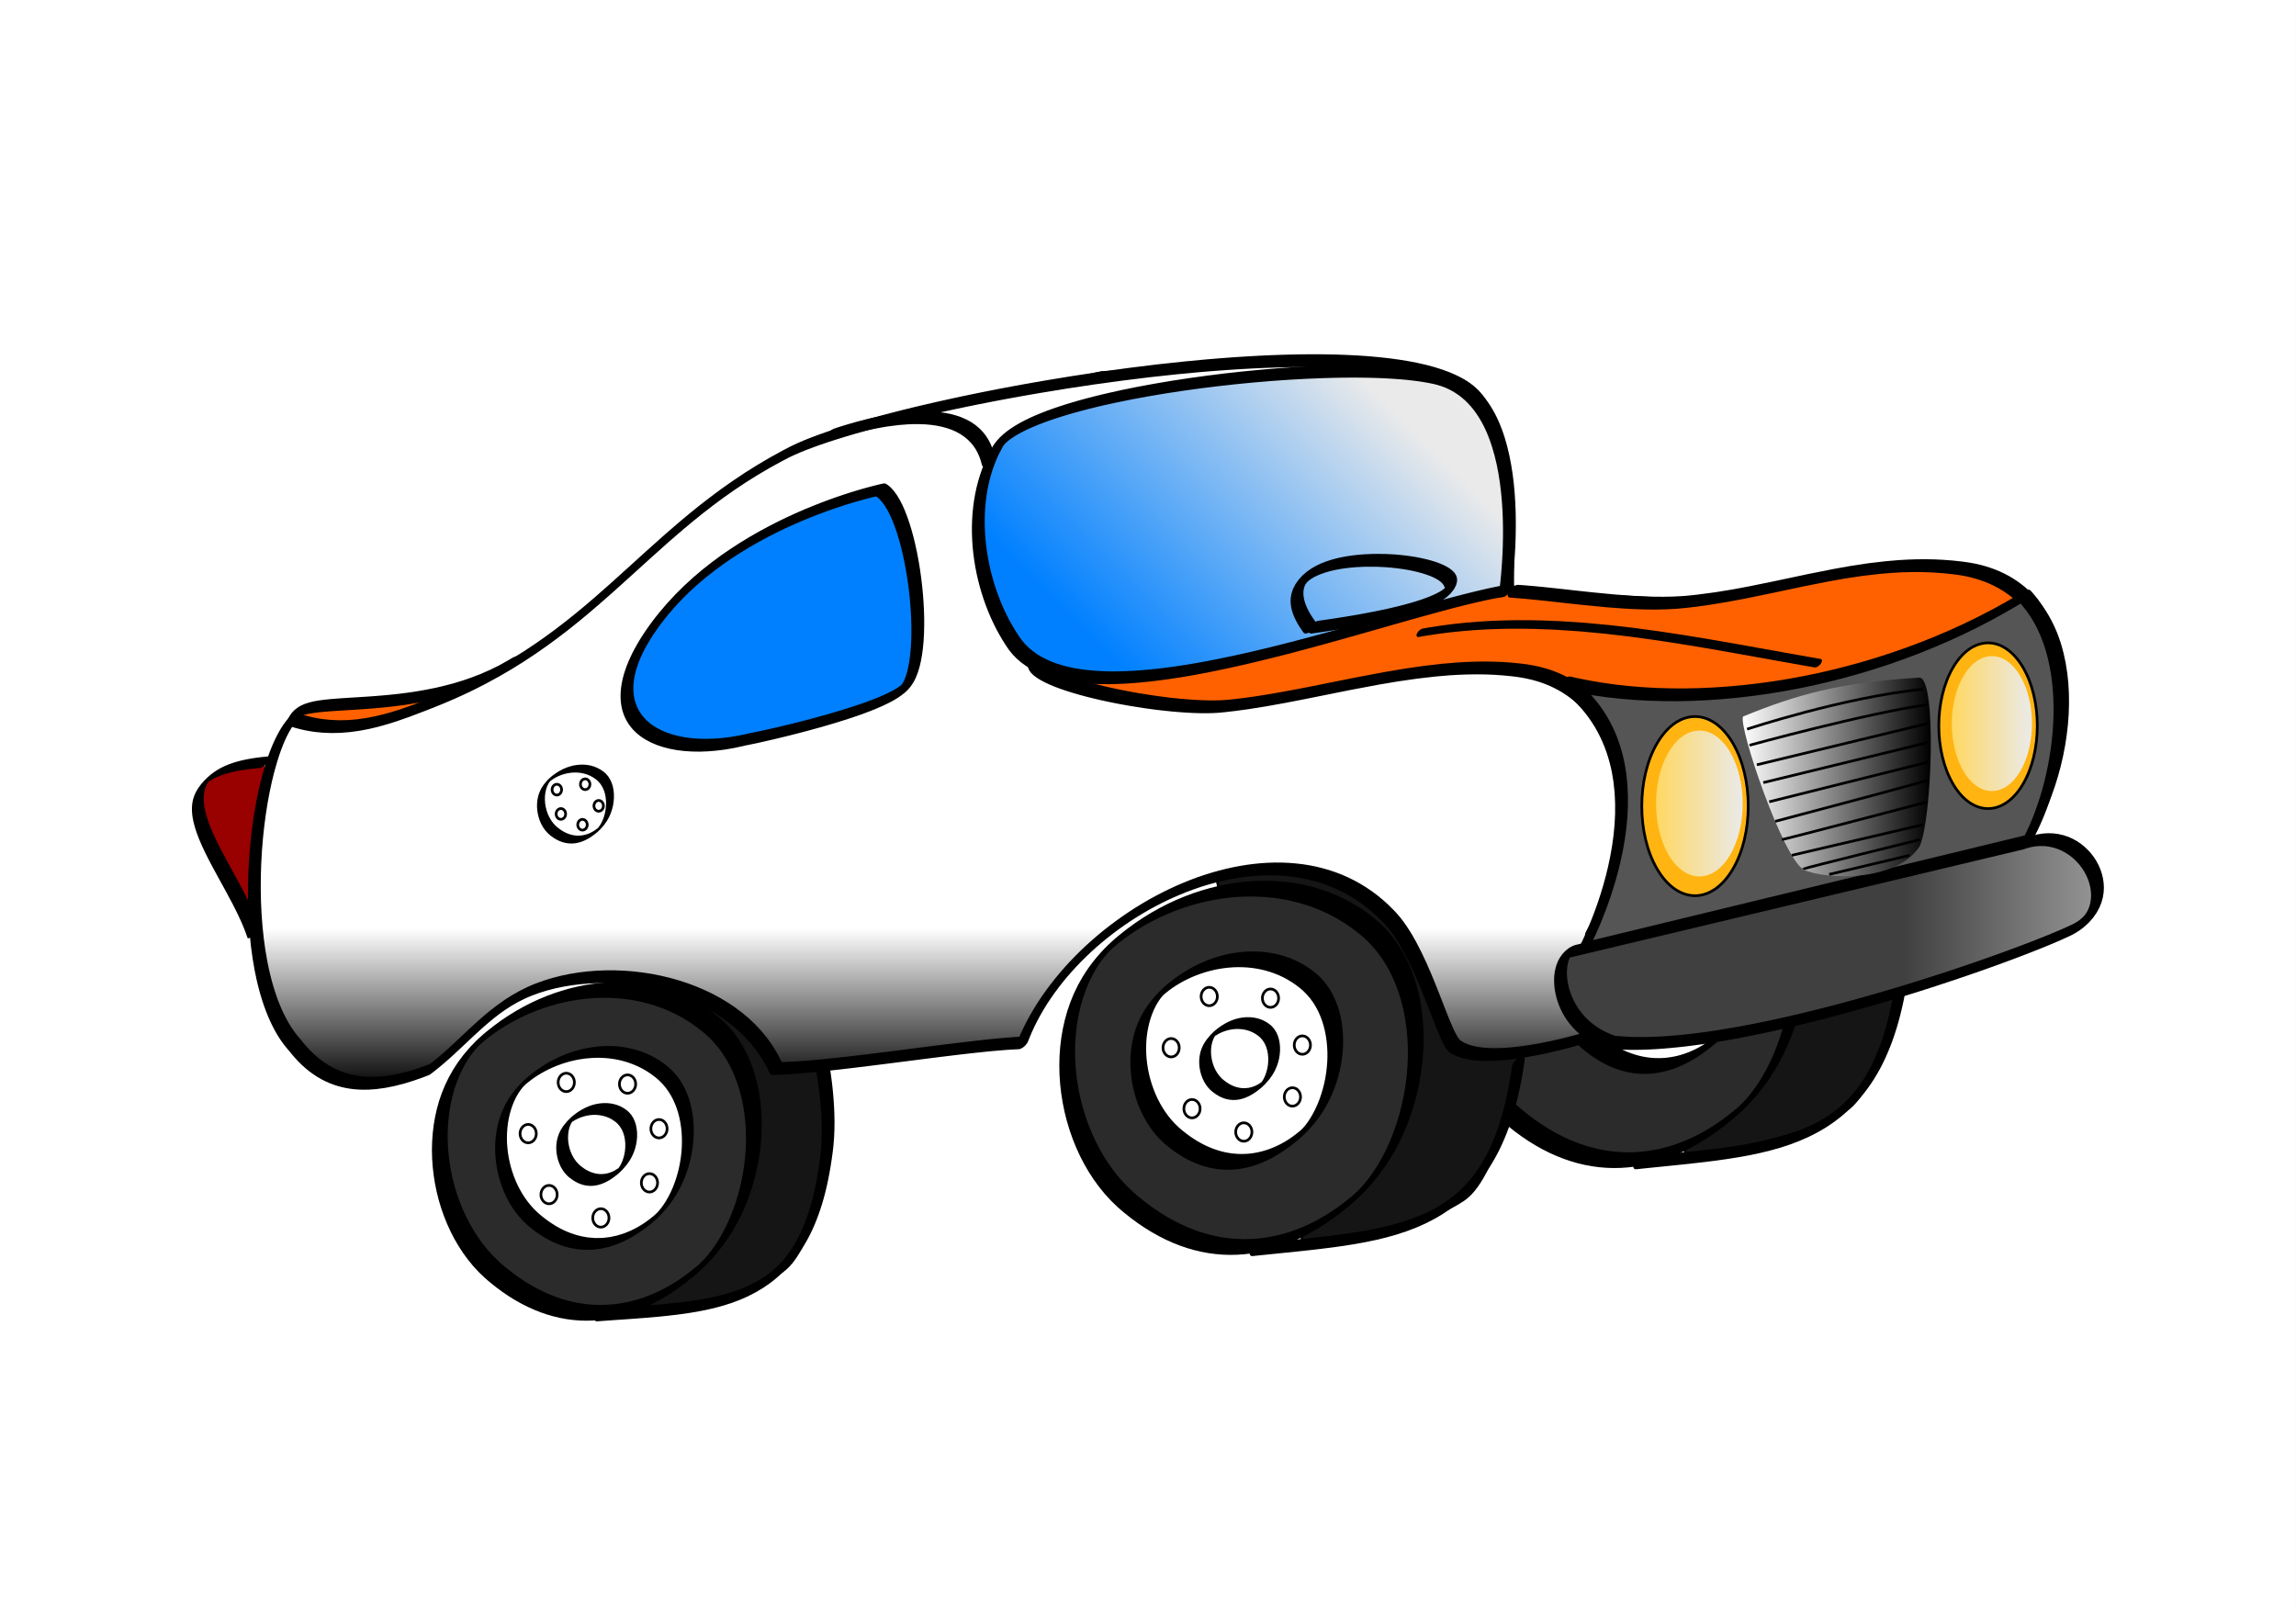
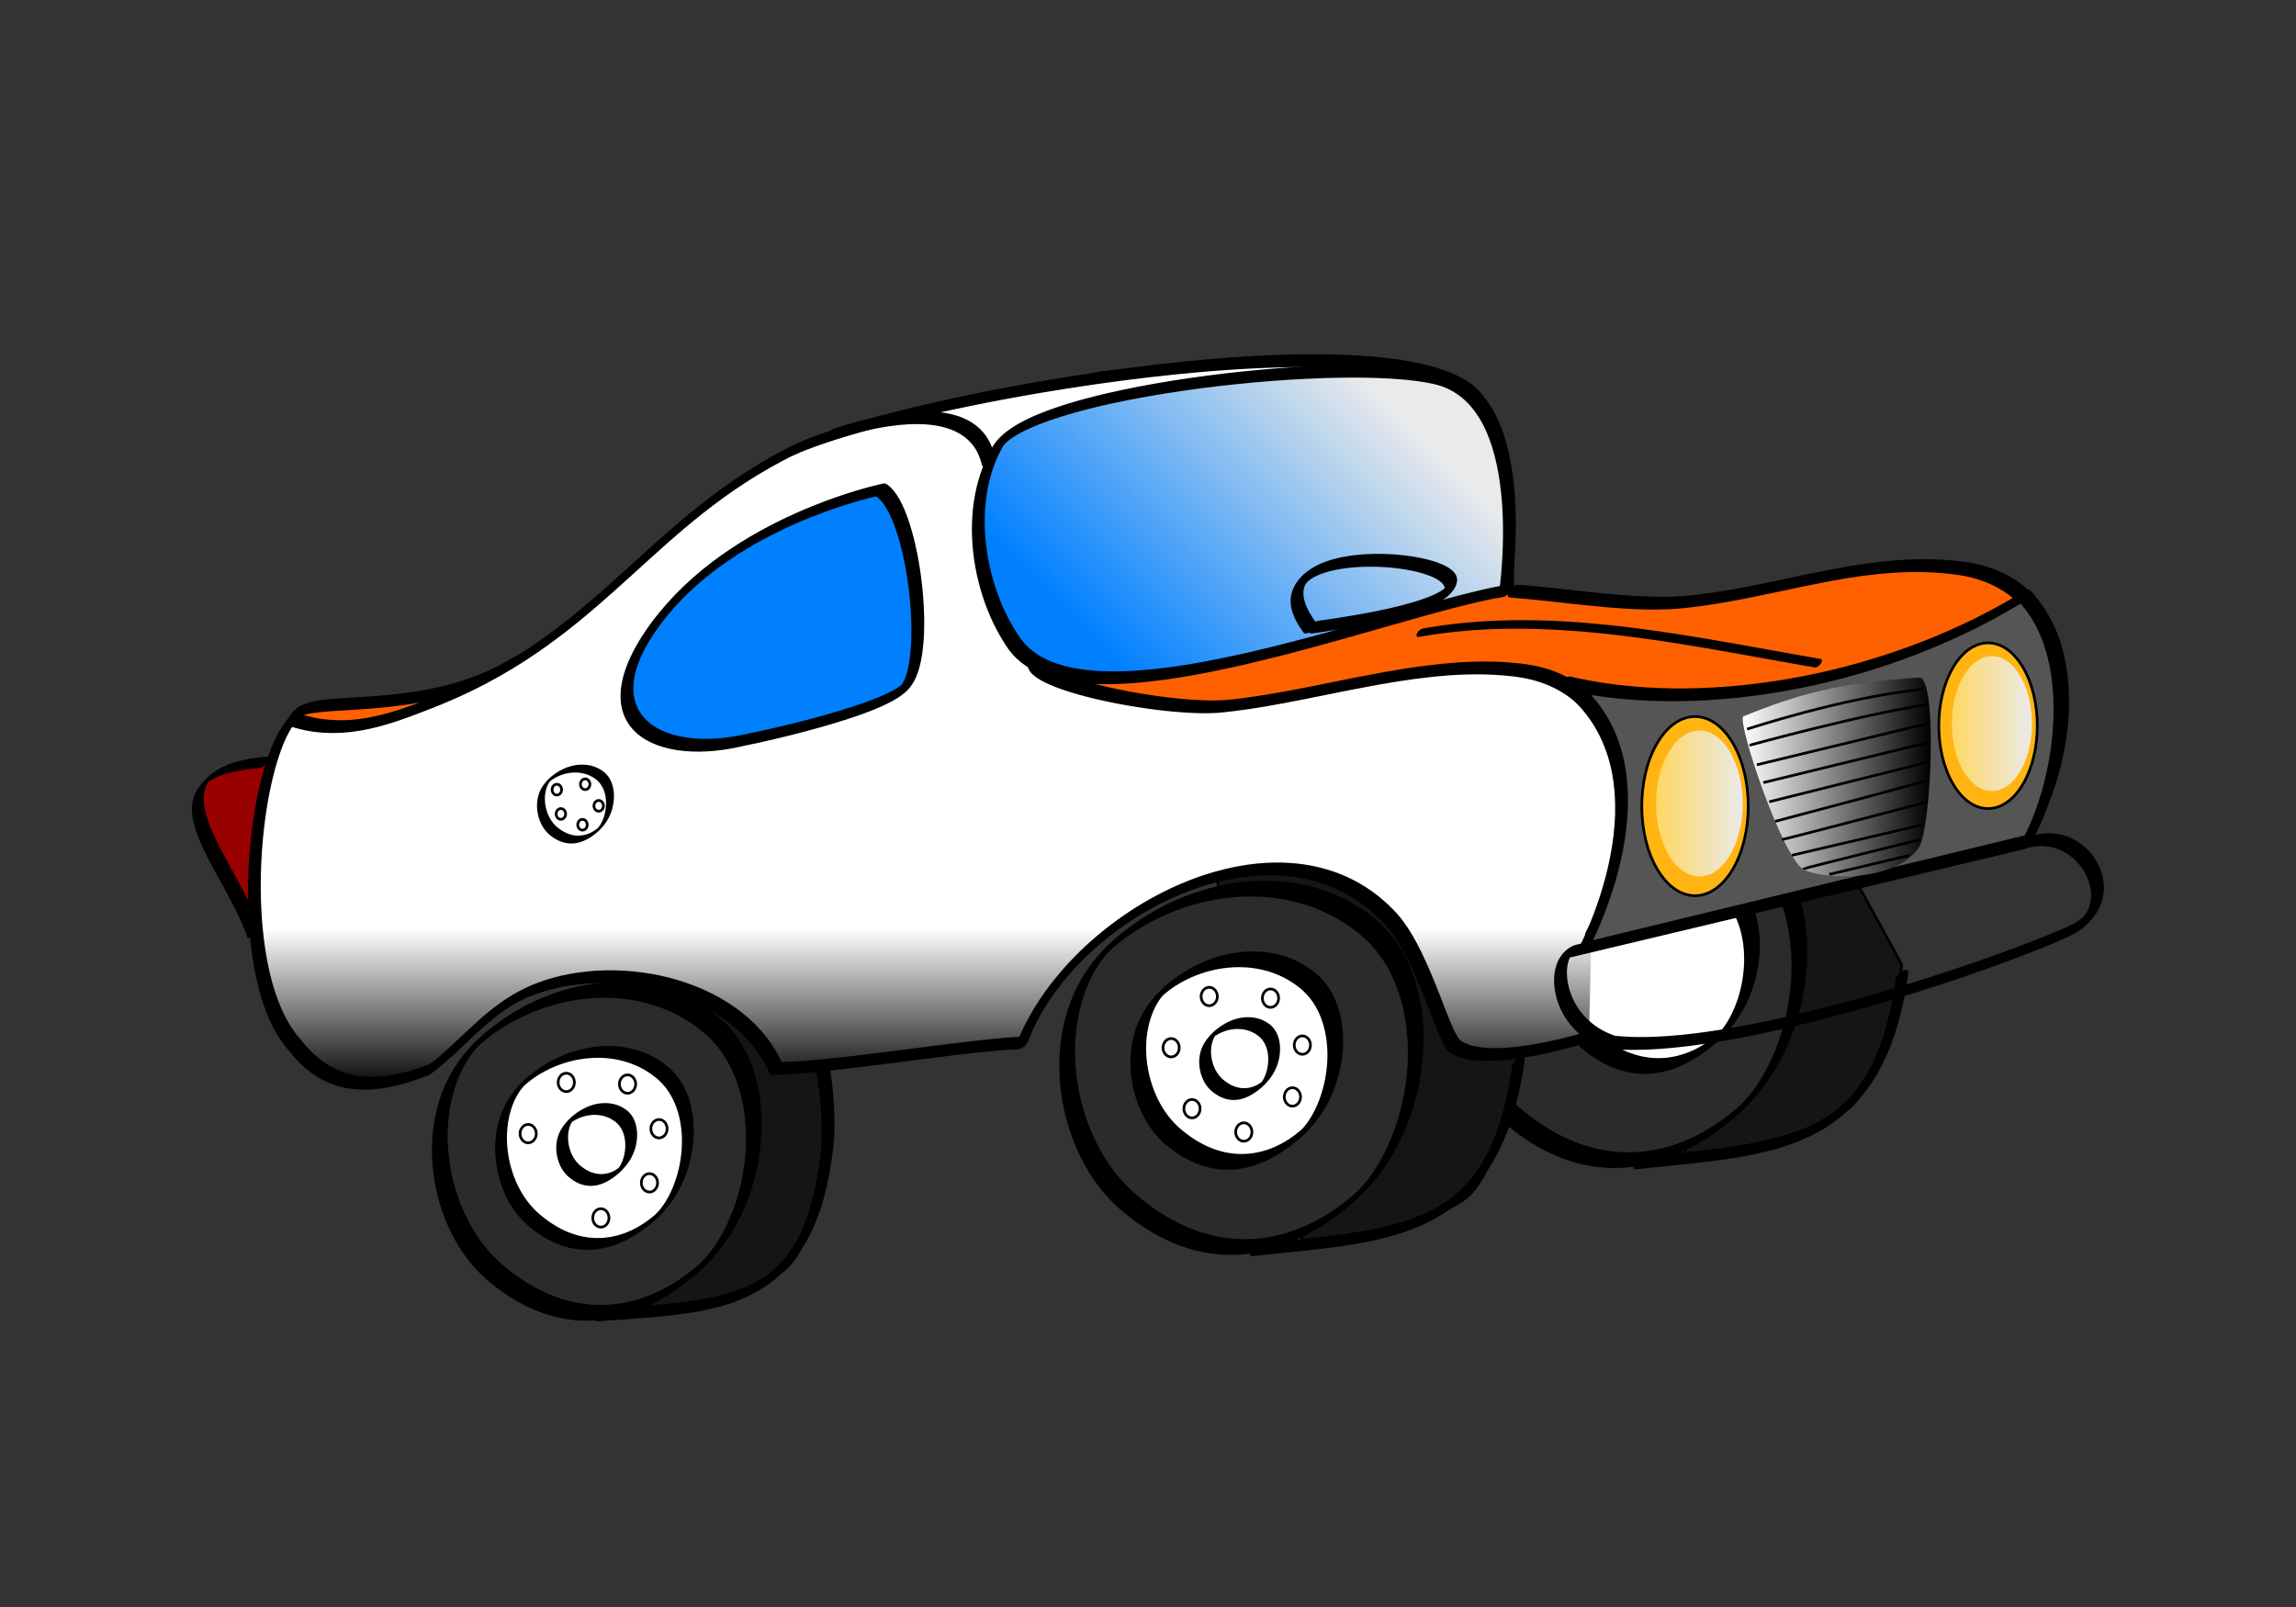
<svg xmlns="http://www.w3.org/2000/svg" viewBox="0 0 850.394 595.276">
  <rect x="0" y="0" width="850.394" height="595.276" fill="#333333" stroke="none" />
-   <path fill="#FFF" d="M0 0h850.39v595.28H0z" />
  <defs>
    <linearGradient id="a" y2="403.25" gradientUnits="userSpaceOnUse" x2="341.22" y1="257.08" x1="341.22">
      <stop stop-color="#FFF" offset=".479" />
      <stop offset="1" />
    </linearGradient>
    <linearGradient id="b" y2="403.76" gradientUnits="userSpaceOnUse" x2="341.72" y1="142.56" x1="341.72">
      <stop stop-color="#FFF" offset=".771" />
      <stop offset="1" />
    </linearGradient>
    <linearGradient id="c" y2="348.77" gradientUnits="userSpaceOnUse" x2="776.86" y1="348.77" x1="577.98">
      <stop stop-color="#404040" offset=".639" />
      <stop stop-color="#959595" offset="1" />
    </linearGradient>
    <linearGradient id="d" y2="287.8" gradientUnits="userSpaceOnUse" x2="715.14" y1="287.8" x1="645.47">
      <stop stop-color="#FFF" offset="0" />
      <stop offset="1" />
    </linearGradient>
    <linearGradient id="e" y2="145.12" gradientUnits="userSpaceOnUse" x2="509.88" y1="243.46" x1="411.52">
      <stop stop-color="#0080FF" offset="0" />
      <stop stop-color="#EAEAEA" offset="1" />
    </linearGradient>
    <linearGradient id="f" y2="297.64" gradientUnits="userSpaceOnUse" x2="645.47" y1="297.64" x1="613.37">
      <stop stop-color="#FFD862" offset="0" />
      <stop stop-color="#EAEAEA" offset="1" />
    </linearGradient>
    <linearGradient id="g" y2="268.03" gradientUnits="userSpaceOnUse" x2="752.6" y1="268.03" x1="722.91">
      <stop stop-color="#FFD862" offset="0" />
      <stop stop-color="#EAEAEA" offset="1" />
    </linearGradient>
  </defs>
  <path d="M624.55 427.94c.23-.38 39.28-3.45 59.15-16.7 13.8-9.2 20.86-52.92 20.64-53.84-.23-.91-41.04-74.64-41.34-75.85-.31-1.22-72.25 3.95-72.25 3.95l33.8 142.44z" fill="#151515" />
  <path stroke="#000" d="M624.55 427.94c.23-.38 39.28-3.45 59.15-16.7 13.8-9.2 20.86-52.92 20.64-53.84-.23-.91-41.04-74.64-41.34-75.85-.31-1.22-72.25 3.95-72.25 3.95l33.8 142.44z" fill="none" />
  <path d="M649.35 311.75c26.66 22.83 20.33 77.54-6.33 100.37s-56.36 23.86-83.02 1.03-31.63-73.36-4.97-96.19 67.66-28.04 94.32-5.21" fill="#2B2B2B" />
  <path d="M646.53 314.59l.62.54 1.2 1.11 1.15 1.16 1.09 1.19 1.06 1.24 1 1.28.96 1.31.91 1.36.87 1.39.82 1.42.78 1.46.73 1.48 1.01 2.29 1.2 3.15 1.02 3.24.85 3.33.68 3.4.51 3.47.34 3.51.18 3.56.02 3.58-.14 3.6-.29 3.6-.45 3.6-.6 3.57-.74 3.53-.89 3.48-1.04 3.43-1.16 3.34-1.3 3.25-1.42 3.14-1.53 3.01-1.63 2.84-1.71 2.66-1.75 2.42-1.76 2.16-1.73 1.87-1.19 1.14-.76.69-.35.3.18-.15-1.25 1.05-2.26 1.8-2.22 1.64-2.26 1.55-2.31 1.46-2.36 1.37-2.41 1.26-2.44 1.16-2.48 1.05-2.51.94-2.53.81-2.55.69-2.57.56-2.58.44-2.59.3-2.6.18-2.6.05-2.61-.09-2.61-.22-2.61-.35-2.62-.48-2.6-.63-2.61-.75-2.6-.89-2.59-1.03-2.58-1.17-2.58-1.3-2.56-1.44-2.55-1.58-2.54-1.72-2.52-1.85-2.51-2-1.25-1.05.01.01-1.24-1.09-2.36-2.29-2.23-2.43-2.1-2.58-1.97-2.69-1.83-2.81-1.7-2.92-1.56-3.02-1.42-3.1-1.27-3.18-1.13-3.24-.99-3.3-.84-3.34-.69-3.37-.54-3.4-.38-3.41-.23-3.42-.08-3.4.09-3.39.24-3.36.4-3.32.56-3.26.73-3.19.88-3.12 1.05-3.01 1.19-2.9 1.34-2.75 1.47-2.57 1.12-1.74.74-1.03.77-1.01.77-.93.75-.86.75-.78.76-.74.79-.71.31-.27-.21.18 1.26-1.06 2.28-1.79 2.31-1.66 2.43-1.62 2.56-1.56 2.66-1.49 2.74-1.4 2.83-1.3 2.89-1.21 2.95-1.09 3-.99 3.04-.87 3.07-.74 3.1-.63 3.11-.5 3.13-.37 3.14-.24 3.14-.11 3.13.03 3.12.16 3.1.31 3.09.44 3.05.59 3.03.74 2.98.88 2.95 1.03 2.89 1.19 2.84 1.33 2.78 1.49 2.71 1.65 2.65 1.81 2.57 1.97 1.25 1.04c.42.36 2.03-.63 3.58-2.2s2.47-3.13 2.04-3.48l-1.27-1.06-2.59-1.99-2.67-1.82-2.74-1.66-2.8-1.51-2.87-1.35-2.93-1.19-2.97-1.05-3.02-.89-3.06-.74-3.1-.6-3.13-.45-3.15-.31-3.18-.16-3.19-.03-3.2.11-3.2.25-3.21.38-3.21.52-3.2.65-3.18.77-3.18.92-3.15 1.04-3.14 1.17-3.11 1.3-3.09 1.43-3.07 1.58-3.05 1.71-3.04 1.87-3.02 2.02-3 2.2-2.88 2.28-1.26 1.06c-.07.05-.14.11-.21.17l-.93.82-1.62 1.51-1.56 1.56-1.47 1.58-1.37 1.6-1.28 1.58-1.18 1.57-1.13 1.61-1.49 2.35-1.73 3.07-1.5 3.12-1.3 3.16-1.11 3.21-.92 3.26-.75 3.32-.58 3.36-.41 3.4-.24 3.43-.09 3.45.08 3.46.23 3.46.4 3.45.54 3.44.7 3.41.84 3.37 1 3.33 1.14 3.27 1.29 3.2 1.43 3.13 1.57 3.04 1.71 2.94 1.85 2.83 1.99 2.72 2.12 2.6 2.25 2.45 2.38 2.31 1.23 1.09 1.26 1.06 2.53 2.01 2.54 1.86 2.55 1.73 2.58 1.59 2.58 1.45 2.6 1.32 2.61 1.17 2.62 1.04 2.63.9 2.64.77 2.65.63 2.65.49 2.66.36 2.67.22 2.68.09 2.68-.05 2.68-.19 2.69-.32 2.69-.46 2.7-.59 2.71-.74 2.71-.87 2.72-1.02 2.74-1.17 2.75-1.31 2.76-1.47 2.79-1.63 2.81-1.79 2.84-1.96 2.85-2.13 2.77-2.22 1.25-1.05.18-.15.89-.79 1.68-1.55 2.35-2.37 2.79-3.11 2.51-3.14 2.25-3.16 2.04-3.2 1.86-3.26 1.68-3.31 1.52-3.39 1.37-3.44 1.22-3.5 1.07-3.56.91-3.59.77-3.63.61-3.66.45-3.66.3-3.67.14-3.66-.02-3.63-.18-3.61-.35-3.57-.52-3.5-.69-3.45-.86-3.37-1.03-3.28-1.21-3.17-1.02-2.31-.74-1.51-.79-1.47-.83-1.44-.88-1.4-.92-1.37-.97-1.33-1.02-1.3-1.06-1.25-1.12-1.21-1.16-1.17-1.21-1.12-.61-.54c-.42-.37-2.02.61-3.57 2.18-1.56 1.57-2.48 3.13-2.07 3.5" />
  <path d="M606.08 433.12l2.42-.26 4.78-.49 4.68-.47 4.58-.47 4.5-.49 4.4-.5 4.3-.54 4.2-.6 4.1-.65 4.01-.73 3.9-.83 3.81-.93 3.7-1.04 3.61-1.19 3.51-1.34 3.42-1.51 2.53-1.28 1.67-.92 1.63-.96 1.6-1.03 1.57-1.08 1.55-1.15 1.53-1.2 1.49-1.28 1.46-1.34 1.43-1.4 1.38-1.47 1.35-1.54 1.3-1.59 1.25-1.66 1.21-1.71 1.16-1.78 1.11-1.84 1.07-1.89 1.01-1.96.98-2.03.92-2.09.89-2.16.84-2.22.79-2.3.76-2.37.71-2.45.67-2.53.63-2.6.59-2.69.54-2.78.51-2.86.46-2.95.22-1.52c.17-1.14-.75-1.53-2.05-.88s-2.49 2.09-2.66 3.23l-.2 1.46-.46 2.88-.49 2.78-.52 2.68-.57 2.59-.6 2.49-.64 2.41-.67 2.32-.71 2.23-.73 2.14-.77 2.05-.81 1.97-.83 1.88-.86 1.8-.89 1.71-.91 1.64-.94 1.56-.96 1.48-.98 1.41-1.01 1.34-1.03 1.28-1.06 1.21-1.08 1.16-1.11 1.11-1.15 1.06-1.17 1.01-1.22.97-1.25.93-1.29.9-1.34.85-1.37.83-1.39.77-2.18 1.11-3.09 1.37-3.23 1.24-3.39 1.12-3.52 1-3.65.9-3.79.8-3.91.71-4.03.65-4.14.58-4.26.54-4.37.5-4.48.48-4.59.47-4.68.48-4.78.49-2.43.26c-1.11.11-2.57 1.27-3.26 2.57-.69 1.31-.35 2.27.77 2.15" />
  <path d="M639.24 328.16c15.07 12.91 11.49 43.84-3.58 56.74-15.07 12.91-31.86 13.49-46.93.58-15.07-12.9-17.87-41.46-2.81-54.37 15.07-12.91 38.25-15.85 53.32-2.95" fill="#FFF" />
  <path d="M636.42 331l.69.62 1.3 1.3 1.18 1.4 1.08 1.48.98 1.56.87 1.64.77 1.71.67 1.77.58 1.82.48 1.87.38 1.92.28 1.95.2 1.98.1 2 .01 2.01-.08 2.02-.17 2.02-.25 2.02-.33 2-.42 1.97-.5 1.95-.57 1.91-.65 1.85-.72 1.8-.78 1.72-.83 1.63-.88 1.52-.89 1.38-.88 1.21-.83 1.01-.75.78-.67.62-.15.1.27-.22-.71.59-1.16.93-1.12.82-1.15.78-1.2.76-1.24.72-1.28.67-1.32.62-1.34.57-1.37.5-1.39.45-1.41.38-1.42.31-1.44.24-1.44.18-1.45.09-1.46.03-1.46-.05-1.46-.12-1.47-.2-1.47-.27-1.46-.35-1.47-.43-1.46-.5-1.46-.58-1.45-.66-1.45-.73-1.45-.81-1.43-.89-1.44-.97-1.42-1.05-1.41-1.12-.71-.59h.01l-.7-.61-1.33-1.29-1.26-1.38-1.18-1.44-1.11-1.52-1.03-1.59-.96-1.64-.88-1.7-.79-1.75-.72-1.79-.64-1.83-.55-1.85-.48-1.89-.38-1.9-.31-1.91-.21-1.92-.13-1.92-.05-1.91.05-1.9.14-1.89.22-1.85.32-1.83.4-1.77.49-1.73.58-1.66.66-1.58.72-1.48.77-1.35.78-1.16.74-.95.64-.69.54-.48.07-.03-.3.26.71-.6 1.16-.9 1.15-.83 1.25-.82 1.34-.82 1.41-.79 1.49-.75 1.54-.71 1.59-.66 1.62-.61 1.66-.54 1.69-.48 1.71-.42 1.73-.35 1.74-.28 1.75-.2 1.76-.14 1.76-.06 1.76.02 1.75.09 1.75.17 1.73.25 1.72.34 1.7.41 1.68.49 1.65.59 1.63.66 1.6.75 1.57.84 1.53.93 1.49 1.02 1.44 1.11.71.59c.42.35 2.03-.63 3.58-2.2s2.47-3.13 2.04-3.49l-.72-.6-1.47-1.12-1.51-1.04-1.56-.94-1.59-.86-1.63-.76-1.66-.68-1.69-.59-1.71-.51-1.74-.42-1.76-.34-1.78-.25-1.79-.18-1.81-.09-1.81-.02-1.82.06-1.83.15-1.83.21-1.84.3-1.82.37-1.83.45-1.83.52-1.81.6-1.82.68-1.8.76-1.81.84-1.8.92-1.81 1.02-1.82 1.12-1.84 1.24-1.85 1.35-1.76 1.4-.71.6c-.1.08-.2.17-.31.26l-1.31 1.21-2.07 2.1-1.78 2.08-1.46 1.98-1.22 1.89-1.04 1.84-.88 1.84-.76 1.84-.64 1.86-.53 1.88-.43 1.9-.33 1.93-.23 1.93-.14 1.96-.05 1.96.05 1.97.13 1.96.22 1.96.31 1.96.4 1.93.48 1.91.56 1.89.65 1.85.73 1.82.81 1.77.89 1.73.98 1.67 1.04 1.6 1.13 1.55 1.2 1.47 1.28 1.39 1.35 1.3.7.62.71.6 1.43 1.14 1.44 1.06 1.45.98 1.46.9 1.47.82 1.47.75 1.48.67 1.49.59 1.49.51 1.5.43 1.51.36 1.51.28 1.51.21 1.52.12 1.53.05 1.53-.03 1.54-.11 1.54-.18 1.54-.27 1.56-.34 1.56-.42 1.57-.51 1.59-.6 1.6-.68 1.62-.78 1.64-.87 1.67-.98 1.7-1.08 1.73-1.2 1.75-1.31 1.67-1.35.71-.59c.09-.08.18-.15.27-.23l1.24-1.13 2.02-2.01 1.81-2.03 1.58-1.99 1.38-1.94 1.23-1.94 1.1-1.92.98-1.95.88-1.96.79-1.99.7-2.02.61-2.03.53-2.06.43-2.07.35-2.09.26-2.08.17-2.09.08-2.08-.01-2.07-.11-2.05-.2-2.02-.29-2-.39-1.95-.49-1.91-.59-1.87-.68-1.8-.79-1.74-.89-1.67-1-1.6-1.1-1.51-1.22-1.42-1.31-1.33-.69-.61c-.42-.37-2.01.6-3.57 2.17-1.55 1.57-2.48 3.14-2.07 3.5" />
  <g>
    <path d="M108.67 267.12c0-11.79 44.83.88 80.94-21.46 17.39-6.66-33.34 39.05-33.11 39.05" fill="#FF6100" />
    <path d="M107.24 269.49c1.05 0 2.54-1.06 3.32-2.37.3-.5.47-.98.48-1.38l.01-.27.05-.35.07-.19.05-.05-.01.1-.09.18-.12.18-.05.08.07-.02.22-.09.61-.25 1.12-.33 1.4-.32 1.66-.28 1.89-.25 2.08-.21 2.26-.18 2.43-.17 2.57-.16 2.72-.17 2.84-.18 2.95-.21 3.07-.24 3.16-.29 3.25-.35 3.33-.42 3.39-.5 3.46-.6 3.5-.7 3.55-.82 3.58-.94 3.6-1.09 3.62-1.23 3.63-1.41 3.63-1.58 3.62-1.78 3.61-1.99 1.84-1.1-.65.32.39-.15.61-.2.46-.11.34-.06.21.01.1.03v.04l-.06.02-.08-.02-.05-.05-.04-.02-.04.04-.08.14-.13.24-.2.32-.26.41-.34.49-.4.55-.47.6-.52.66-.9 1.08-1.36 1.57-1.51 1.68-1.65 1.77-1.77 1.86-1.86 1.91-2.92 2.94-3.99 3.93-2.96 2.86-1.92 1.83-1.86 1.77-1.76 1.67-1.66 1.55-1.16 1.08-.72.68-.68.64-.65.6-.59.55-.55.51-.5.47-.45.41-.39.36-.34.32-.27.26-.23.21-.18.18-.23.23-.93 1.32c-.62 1.3-.19 2.19.97 1.99 1.15-.2 2.59-1.41 3.21-2.7l-.92 1.3-.11.1.09-.08.17-.17.26-.23.32-.31.39-.35.44-.41.5-.47.55-.51.6-.56.65-.6.69-.65.74-.69 1.17-1.09 1.68-1.58 1.79-1.69 1.89-1.8 1.97-1.88 3.04-2.93 4.08-4.03 3.01-3.02 1.94-2 1.87-1.97 1.78-1.91 1.66-1.86 1.53-1.76 1.04-1.25.65-.83.62-.8.57-.79.52-.77.49-.76.43-.76.37-.75.3-.76.19-.74.06-.71-.12-.62-.28-.48-.43-.33-.53-.17-.6-.05-.67.05-.72.13-.78.21-.82.28-.4.14c-.21.08-.43.19-.65.32l-1.56.94-3.25 1.81-3.32 1.63-3.35 1.47-3.4 1.32-3.41 1.17-3.43 1.04-3.42.9-3.42.79-3.39.68-3.36.58-3.31.49-3.25.42-3.2.34-3.11.29-3.04.24-2.93.21-2.84.18-2.71.16-2.6.17-2.47.17-2.33.19-2.19.22-2.05.27-1.91.33-1.8.43-1.68.54-1.21.53-.87.47-.89.61-.92.75-.86.9-.71.97-.52.93-.33.86-.19.78-.08.68v.27l3.79-3.74c-1.05 0-2.53 1.06-3.32 2.37s-.57 2.37.47 2.37" />
  </g>
  <g>
    <path d="M560.76 218.24c1.6 1.07 64.11 4.04 64.11 4.04l68.82-11.65s43.93 1.06 44.84 1.75c.91.68 11.35 8.76 11.35 8.76l-29.01 15.99-48.49 14.09s-52.39 6.78-53.6 6.32c-1.22-.46-35.63-3.81-35.63-3.81l-92.65 11.12c-116.79 14.32-101.95-12.95-101.95-12.95l172.21-33.66z" fill="#FF6100" />
    <path stroke="#000" d="M560.76 218.24c1.6 1.07 64.11 4.04 64.11 4.04l68.82-11.65s43.93 1.06 44.84 1.75c.91.68 11.35 8.76 11.35 8.76l-29.01 15.99-48.49 14.09s-52.39 6.78-53.6 6.32c-1.22-.46-35.63-3.81-35.63-3.81l-92.65 11.12c-116.79 14.32-101.95-12.95-101.95-12.95l172.21-33.66z" fill="none" />
    <path d="M239.57 487.41c.23-.38 30.15-3.22 50.02-16.47 13.8-9.2 18.88-54.82 18.65-55.73-.22-.91-7.68-32.6-7.99-33.81-.3-1.22-38.75-23.92-38.75-23.92l-21.93 129.93z" fill="#151515" />
    <path stroke="#000" d="M239.57 487.41c.23-.38 30.15-3.22 50.02-16.47 13.8-9.2 18.88-54.82 18.65-55.73-.22-.91-7.68-32.6-7.99-33.81-.3-1.22-38.75-23.92-38.75-23.92l-21.93 129.93z" fill="none" />
    <g>
      <path d="M482.81 461.13c.23-.38 39.29-3.45 59.16-16.7 13.8-9.2 20.86-52.93 20.63-53.84s-41.04-74.63-41.34-75.85-72.25 3.96-72.25 3.96l33.8 142.43z" fill="#151515" />
      <path stroke="#000" d="M482.81 461.13c.23-.38 39.29-3.45 59.16-16.7 13.8-9.2 20.86-52.93 20.63-53.84s-41.04-74.63-41.34-75.85-72.25 3.96-72.25 3.96l33.8 142.43z" fill="none" />
    </g>
    <g>
      <path d="M330.5 155c1.5-.5 77.5-17.01 77.5-17.01l77.38-4.4H511c-.5 0-115.74 18.41-115.74 18.41L358 174l-8-11-19.5-8z" fill="#6E005F" />
      <path stroke="#000" d="M330.5 155c1.5-.5 77.5-17.01 77.5-17.01l77.38-4.4H511c-.5 0-115.74 18.41-115.74 18.41L358 174l-8-11-19.5-8z" fill="none" />
    </g>
  </g>
  <g>
    <path d="M98.195 282.33c-48.345 3.66-13 36.72-4.34 63.06" fill="#900" />
    <path d="M100.08 280.14l-1.117.09-2.156.22-2.044.26-1.931.3-1.821.34-1.716.38-1.615.43-1.519.46-1.431.51-1.352.56-1.287.62-1.244.68-1.234.79-1.269.92L77 287.84l-1.378 1.35-1.249 1.44-.983 1.35-.72 1.21-.527 1.09-.39 1.04-.285 1-.2 1-.124 1-.055 1.01.008 1.02.069 1.04.124 1.05.286 1.61.554 2.2.73 2.27.887 2.33 1.023 2.38 1.139 2.43 1.235 2.47 1.31 2.51 2.062 3.81 2.826 5.14 2.765 5.17 1.935 3.86 1.187 2.55 1.08 2.53.954 2.5.422 1.23c.148.43 1.24-.13 2.439-1.26 1.198-1.12 2.05-2.39 1.901-2.82l-.428-1.25-.96-2.51-1.087-2.55-1.192-2.56-1.94-3.87-2.767-5.17-2.825-5.14-2.059-3.81-1.307-2.5-1.23-2.46-1.132-2.41-1.016-2.37-.879-2.3-.721-2.23-.544-2.17-.28-1.56-.121-1.02-.066-.98-.01-.96.048-.93.105-.88.162-.84.213-.79.249-.7.259-.58.218-.42.112-.22.007-.07.045-.1.252-.25.502-.39.721-.48.897-.5 1.046-.51 1.179-.49 1.302-.47 1.42-.44 1.538-.4 1.654-.37 1.771-.34 1.889-.29 2.008-.25 2.134-.22 1.118-.09c.612-.05 1.952-1.07 2.994-2.27 1.036-1.21 1.386-2.15.776-2.1" />
    <path d="M588.52 383.96c-.45.17-37.79 12.06-49.54 3.69-4.53-3.23-11.67-34.08-24.06-47.5-39.65-42.96-117.48-3.04-136.32 46.15-20.58.77-69.1 9.1-91.15 9.51-13.91-31.3-61.11-41.35-91.11-28.69-15.42 6.51-24.47 19.48-37.15 29.03-18.76 7.35-36.19 8.71-49.89-8.9-23.495-25.75-16.227-103.95-.87-120.78 19.3 6.6 36.5-.12 53.49-6.86 60.26-23.89 77.48-64.94 130.14-91.96 37.44-19.21 224.57-53.09 253.87-20.45 15.87 17.68 11.75 73.29 12.61 71.52 0 0-176.04 17.27-175.54 26.28.5 9 50.83 18.51 70.6 16.58 34.71-3.39 74.73-18.07 110.06-13.16 45.18 6.29 43.63 64.34 25.81 96.42" fill="url(#b)" />
    <path d="M589.25 381.72l-.05.02-.2.06-.43.13-.62.19-.8.24-.96.28-1.11.32-1.26.35-1.39.37-1.5.39-1.61.41-1.71.41-2.71.61-3.85.8-4.01.72-4.09.59-3.05.34-2 .16-1.99.1-1.93.05-1.88-.03-1.82-.09-1.73-.18-1.64-.25-1.54-.34-1.42-.44-1.3-.53-1.16-.63-.51-.34.06.04-.21-.17-.37-.39-.4-.54-.44-.7-.46-.85-.5-.97-.51-1.11-.53-1.21-.56-1.32-.58-1.42-.6-1.5-.62-1.58-.64-1.65-.66-1.7-1.04-2.66-1.47-3.68-1.56-3.76-1.66-3.8-1.77-3.75-1.87-3.65-1.48-2.63-1.03-1.69-1.06-1.62-1.08-1.55-1.12-1.47-1.15-1.38-.6-.66c0-.01-.01-.01-.01-.02l-.94-.99-1.93-1.91-1.99-1.8-2.04-1.68-2.1-1.56-2.14-1.45-2.18-1.33-2.23-1.23-2.27-1.11-2.3-1.01-2.35-.9-2.37-.79-2.42-.69-2.44-.59-2.46-.49-2.5-.39-2.51-.29-2.54-.2-2.55-.11-2.58-.01-2.58.08-2.6.17-2.61.25-2.62.34-2.62.43-2.62.5-2.63.59-2.63.67-2.62.74-2.62.82-2.61.89-2.6.97-2.58 1.04-2.58 1.11-2.56 1.18-2.53 1.24-2.52 1.31-2.5 1.37-2.47 1.44-2.44 1.49-2.41 1.56-2.38 1.61-2.34 1.67-2.31 1.72-2.27 1.77-2.22 1.83-2.18 1.87-2.14 1.92-2.08 1.97-2.03 2.01-1.98 2.05-1.92 2.1-1.86 2.13-1.79 2.17-1.73 2.2-1.66 2.23-1.59 2.26-1.51 2.29-1.44 2.31-1.36 2.33-1.28 2.36-1.19 2.37-1.11 2.39-1.01 2.4-.49 1.23 3.55-2.96-.98.04-2.11.11-2.26.16-2.4.2-2.52.22-2.63.26-2.75.29-2.84.31-2.93.34-3 .36-4.63.56-6.36.8-6.49.83-6.54.84-6.52.82-6.41.78-4.69.55-3.05.34-2.98.32-2.9.29-2.8.26-2.71.24-2.59.2-2.47.16-2.33.12-2.2.09-1.03.02.9.48-.33-.73-.71-1.45-.76-1.44-.81-1.39-1.29-2.03-1.87-2.6-2.05-2.48-2.19-2.34-2.34-2.22-2.48-2.08-2.6-1.96-2.71-1.82-2.83-1.7-2.92-1.57-3.02-1.44-3.09-1.31-3.17-1.18-3.22-1.05-3.28-.92-3.33-.79-3.36-.66-3.38-.52-3.4-.4-3.41-.27-3.42-.13h-3.4l-3.38.13-3.36.27-3.33.4-3.28.53-3.23.68-3.18.81-3.12.96-3.05 1.1-1.53.62c-.04.01-.07.03-.1.04l-1.42.63-2.91 1.44-2.84 1.61-2.72 1.73-2.61 1.85-2.51 1.92-2.41 1.99-2.32 2.03-3.34 3.05-4.33 4.08-3.2 2.97-2.11 1.9-2.14 1.83-2.17 1.76-1.07.81 1.11-.63-1.75.67-3.41 1.2-3.33 1.02-3.29.83-3.23.64-3.19.41-2.34.16-1.54.03-1.54-.04-1.53-.1-1.52-.17-1.51-.24-1.49-.32-1.48-.4-1.47-.47-1.45-.55-1.43-.64-1.43-.73-1.4-.82-1.39-.91-1.38-1-1.35-1.1-1.34-1.2-1.33-1.31-1.3-1.4-1.28-1.52-.63-.79a.138.138 0 01-.03-.04l-.54-.61-1.04-1.26-.99-1.33-.95-1.39-.91-1.47-.86-1.53-.83-1.6-.79-1.65-.74-1.71-.71-1.77-.67-1.82-.62-1.87-.59-1.92-.56-1.96-.51-2.01-.479-2.04-.651-3.14-.742-4.3-.601-4.4-.466-4.5-.336-4.56-.208-4.61-.084-4.63.034-4.64.149-4.63.26-4.58.366-4.53.469-4.45.566-4.34.66-4.22.749-4.08.834-3.91.91-3.71.99-3.5.77-2.46.54-1.55.55-1.49.56-1.42.58-1.34.58-1.26.59-1.17.59-1.08.58-.98.57-.87.56-.76.53-.64.19-.21-3.11 1.52.9.3 1.82.55 1.82.48 1.81.41 1.8.33 1.8.27 2.66.27 3.53.15 3.5-.08 3.47-.29 3.45-.48 3.42-.65 3.38-.8 3.36-.94 3.33-1.04 4.92-1.71 6.49-2.47 3.23-1.28h.01l1.41-.57 2.8-1.16 2.75-1.19 2.7-1.21 2.64-1.24 2.58-1.26 3.77-1.93 4.86-2.65 4.68-2.73 4.51-2.81 4.35-2.88 4.2-2.93 4.07-2.99 3.94-3.03 3.84-3.07 3.73-3.1 3.65-3.12 5.34-4.69 6.96-6.28 6.9-6.26 6.93-6.19 5.27-4.54 3.58-2.98 3.66-2.95 3.75-2.9 3.85-2.85 3.98-2.8 4.11-2.74 4.27-2.68 4.44-2.62 4.62-2.55 2.36-1.23-.07.03.91-.45 1.87-.87 2.08-.9 2.3-.92 2.51-.94 2.71-.97 2.89-.98 3.08-.99 3.25-1 3.41-1.01 3.57-1.02 3.71-1.01 3.86-1.02 3.99-1.02 4.12-1.01 4.23-1.01 4.34-1.01 4.45-.99 4.55-.98 4.64-.97 4.71-.96 4.8-.94 4.86-.92 4.92-.9 7.49-1.31 10.13-1.66 10.24-1.54 10.3-1.41 10.31-1.27 10.25-1.11 7.62-.72 5.03-.42 4.99-.37 4.94-.33 4.88-.27 4.81-.22 4.74-.16 4.66-.11 4.56-.05 4.48.02 4.37.08 4.27.14 4.14.21 4.03.27 3.89.35 3.76.42 3.61.49 3.46.56 3.29.64 3.14.73 2.96.8 2.77.88 2.59.96 2.4 1.05 2.19 1.13 1.5.9.93.63.88.65.83.67.77.69.72.71.33.36-.02-.01.37.42.7.86.66.91.64.95.92 1.54 1.13 2.2 1.03 2.35.94 2.51.86 2.63.77 2.75.68 2.84.62 2.92.54 2.97.47 3.02.4 3.04.35 3.05.3 3.04.24 3 .2 2.96.16 2.9.11 2.81.09 2.72.06 2.59.04 2.47.01 2.31.01 2.14-.01 1.96-.01 1.75-.01 1.54-.01 1.3v1.04l.01.62.01.34.02.28.03.24.07.28.93.58 3.3-2.36c.81-1.31.63-2.39-.4-2.42-.07 0-.13 0-.2.01h-.03l-.26.03-.5.05-.74.07-.96.1-1.19.12-1.4.14-1.61.16-1.81.19-1.99.2-2.18.22-2.35.25-2.51.26-2.67.28-2.82.3-2.96.31-3.1.33-3.22.35-3.33.36-3.45.37-3.54.39-3.64.41-3.72.41-3.8.43-5.82.66-7.95.92-8.12.96-8.21.99-8.24 1.03-8.21 1.04-8.12 1.07-7.95 1.08-7.72 1.09-5.61.82-3.64.55-3.54.55-3.44.54-3.33.55-3.22.55-3.1.54-2.96.54-2.82.54-2.68.53-2.52.53-2.36.53-2.19.52-2.02.52-1.84.51-1.66.52-1.48.51-1.32.53-1.19.58-1.14.7-1.28 1.06-1.33 1.84-.37 1.28c-.02.12-.01.24 0 .35l.06.42.39 1.08.7 1.03.94.94 1.17.9 1.38.87 1.58.85 1.77.83 1.94.82 2.11.79 2.26.77 2.39.75 2.51.73 2.62.71 2.71.67 2.78.65 2.85.61 2.9.59 4.4.8 5.91.94 4.4.59 2.89.33 2.83.29 2.77.23 2.68.19 2.6.13 2.48.07 2.36.01 2.22-.05 2.08-.12 1-.09h.03l1.63-.17 3.31-.38 5.02-.68 6.77-1.08 6.86-1.23 6.91-1.34 6.96-1.39 10.5-2.11 10.52-1.98 6.99-1.17 6.98-1.01 6.93-.8 5.16-.44 3.42-.2 3.4-.12 3.39-.04 3.37.04 3.34.15 3.33.24 3.29.34 1.63.21h-.02l1.05.16 2.01.36 1.94.44 1.87.5 1.81.57 1.75.64 1.68.7 1.62.77 1.55.82 1.5.89 1.44.95 1.38 1 1.31 1.05 1.27 1.11 1.2 1.16 1.14 1.2 1.09 1.26 1.04 1.3.97 1.35.93 1.39.87 1.42.82 1.47.76 1.51.72 1.54.66 1.57.62 1.61.56 1.63.51 1.67.69 2.55.74 3.48.56 3.56.38 3.63.2 3.68.04 3.71-.13 3.74-.28 3.75-.43 3.75-.58 3.72-.71 3.69-.85 3.64-.97 3.57-1.1 3.49-1.21 3.4-1.31 3.28-1.42 3.15-1.5 3.01-.76 1.4c-.71 1.3-.38 2.28.72 2.19 1.1-.1 2.57-1.24 3.27-2.54l.89-1.65 1.64-3.3 1.53-3.41 1.4-3.52 1.28-3.61 1.16-3.68 1.02-3.76.88-3.81.74-3.84.6-3.88.45-3.89.29-3.89.12-3.87-.04-3.85-.22-3.81-.39-3.75-.58-3.68-.77-3.59-.7-2.62-.54-1.73-.58-1.69-.64-1.66-.68-1.64-.75-1.59-.79-1.56-.85-1.52-.91-1.49-.96-1.44-1.02-1.39-1.07-1.35-1.14-1.31-1.19-1.25-1.25-1.21-1.32-1.15-1.37-1.1-1.44-1.04-1.5-.99-1.56-.92-1.63-.86-1.69-.8-1.76-.73-1.82-.67-1.9-.59-1.96-.53-2.02-.45-2.09-.38-1.05-.15c-.01-.01-.01-.01-.02-.01l-1.69-.22-3.38-.35-3.41-.25-3.42-.14-3.45-.05-3.46.05-3.49.12-3.5.21-5.27.45-7.05.81-7.06 1.03-7.08 1.19-10.57 1.99-10.5 2.1-6.93 1.39-6.86 1.32-6.77 1.22-6.68 1.07-4.95.67-3.25.38-1.64.17.03-.01-.89.08-1.97.11-2.14.06-2.29-.01-2.43-.07-2.53-.13-2.64-.18-2.73-.23-2.79-.28-2.85-.33-4.34-.59-5.86-.92-4.36-.8-2.87-.58-2.82-.6-2.75-.64-2.67-.67-2.58-.69-2.47-.72-2.34-.73-2.21-.76-2.05-.77-1.87-.78-1.69-.79-1.49-.79-1.26-.8-1.03-.77-.77-.74-.5-.67-.27-.61-.06-.43v.35l-.33.85-.87.98-.32.18.29-.22.7-.36 1.02-.42 1.28-.45 1.52-.47 1.73-.48 1.94-.5 2.12-.51 2.31-.51 2.47-.52 2.64-.53 2.79-.53 2.93-.54 3.07-.53 3.19-.55 3.32-.54 3.42-.54 3.53-.55 3.62-.55 5.59-.82 7.7-1.08 7.93-1.08 8.1-1.06 8.2-1.05 8.23-1.02 8.2-.99 8.11-.96 7.95-.92 5.81-.66 3.8-.43 3.72-.41 3.63-.4 3.54-.39 3.44-.38 3.34-.36 3.21-.35 3.09-.33 2.96-.31 2.82-.3 2.67-.28 2.51-.26 2.35-.24 2.17-.22 1.99-.21 1.81-.18 1.6-.16 1.4-.15 1.19-.12.97-.09.73-.07.5-.05.25-.03h.04l-.61-2.41 3.26-2.3.87.58.02.12-.01-.08-.02-.19-.01-.28-.01-.58v-1.03l.01-1.29.01-1.54.02-1.76V206.18l-.02-2.33-.03-2.49-.07-2.62-.08-2.75-.13-2.84-.15-2.93-.2-3-.25-3.05-.3-3.08-.36-3.09-.41-3.1-.48-3.07-.55-3.03-.63-2.99-.71-2.91-.79-2.82-.88-2.72-.98-2.59-1.07-2.46-1.19-2.29-.96-1.6-.67-1.01-.71-.97-.74-.9-.36-.42-.02-.02-.37-.4-.77-.77-.83-.74-.89-.71-.93-.69-1-.67-1.6-.95-2.29-1.18-2.48-1.09-2.68-.99-2.86-.91-3.04-.82-3.2-.73-3.37-.66-3.52-.57-3.67-.5-3.81-.42-3.95-.36-4.07-.27-4.2-.21-4.31-.15-4.41-.07-4.52-.02-4.61.05-4.69.11-4.78.16-4.84.22-4.92.28-4.96.32-5.03.38-5.06.42-7.67.73-10.31 1.11-10.36 1.28-10.36 1.42-10.29 1.55-10.18 1.67-7.52 1.31-4.94.91-4.89.92-4.83.95-4.74.96-4.67.97-4.57 1-4.49 1-4.38 1.01-4.27 1.01-4.15 1.03-4.03 1.03-3.9 1.03-3.77 1.03-3.62 1.03-3.48 1.03-3.31 1.02-3.16 1.02-2.99 1.01-2.82 1.01-2.64.99-2.46.99-2.28.99-2.07.97-.9.45c-.02.01-.04.02-.07.03l-2.52 1.32-4.86 2.68-4.66 2.76-4.49 2.82-4.33 2.9-4.19 2.94-4.04 3-3.92 3.03-3.81 3.07-3.73 3.11-5.42 4.68-7 6.25-6.87 6.23-6.85 6.18-5.22 4.59-3.52 3.01-3.58 2.97-3.66 2.93-3.75 2.89-3.86 2.84-3.98 2.78-4.13 2.74-4.28 2.67-4.45 2.6-4.66 2.55-3.63 1.86-2.48 1.21-2.53 1.19-2.59 1.17-2.66 1.14-2.72 1.13-1.41.57.02-.01-3.15 1.24-6.32 2.41-4.75 1.66-3.16.99-3.17.88-3.19.76-3.21.62-3.24.46-3.27.28-3.31.08-3.36-.14-2.55-.26-1.71-.25-1.73-.32-1.73-.39-1.75-.46-1.77-.53-.91-.3c-.78-.26-2.11.39-3.11 1.52l-.52.61-.89 1.11-.84 1.17-.79 1.22-.75 1.28-.72 1.33-.69 1.39-.67 1.45-.64 1.51-.624 1.56-.599 1.63-.582 1.69-.829 2.62-1.028 3.67-.945 3.86-.857 4.03-.767 4.19-.675 4.32-.577 4.44-.477 4.53-.372 4.61-.264 4.67-.151 4.7-.033 4.72.087 4.71.213 4.69.342 4.64.476 4.57.614 4.48.755 4.38.663 3.19.489 2.09.527 2.05.566 2.01.606 1.96.645 1.92.686 1.87.728 1.82.769 1.76.814 1.71.85 1.65.9 1.59.94 1.52.99 1.45 1.04 1.38 1.07 1.31.55.61-.03-.03.66.83 1.33 1.57 1.35 1.45 1.37 1.36 1.4 1.25 1.42 1.15 1.44 1.04 1.46.96 1.49.86 1.5.76 1.52.68 1.55.59 1.57.5 1.58.42 1.6.34 1.62.26 1.64.18 1.65.11 1.67.03 1.7-.03 2.57-.18 3.45-.46 3.5-.7 3.53-.9 3.56-1.1 3.56-1.25 1.76-.68c.36-.13.74-.35 1.11-.63l1.29-1 2.43-1.97 2.34-2.01 2.26-2.03 3.25-3.03 4.21-3.96 3.13-2.87 2.09-1.82 2.11-1.75 2.15-1.67 2.21-1.57 2.3-1.48 2.41-1.38 2.59-1.29 1.43-.63-.1.04 1.3-.53 2.77-1.01 2.88-.89 2.96-.76 3.05-.64 3.12-.51 3.17-.39 3.23-.26 3.26-.13h3.28l3.31.13 3.31.25 3.31.39 3.3.51 3.27.64 3.24.77 3.21.9 3.15 1.02 3.09 1.15 3.02 1.28 2.95 1.4 2.85 1.53 2.76 1.66 2.65 1.77 2.54 1.91 2.41 2.03 2.27 2.15 2.14 2.27 1.98 2.4 1.82 2.52 1.25 1.97.78 1.35.73 1.38.7 1.41.33.73c.14.32.46.49.89.48l1.08-.02 2.24-.09 2.38-.12 2.5-.17 2.63-.2 2.73-.24 2.83-.27 2.92-.29 3-.32 3.07-.34 4.7-.55 6.43-.79 6.53-.82 6.54-.83 6.48-.83 6.34-.8 4.62-.56 2.99-.36 2.91-.33 2.83-.31 2.71-.29 2.61-.26 2.49-.22 2.36-.19 2.21-.16 2.06-.11.99-.04c.14-.01.29-.03.45-.08 1.21-.32 2.6-1.62 3.1-2.89l.42-1.06.92-2.19.99-2.16 1.08-2.14 1.14-2.12 1.22-2.1 1.28-2.07 1.36-2.05 1.42-2.03 1.48-2 1.54-1.97 1.61-1.94 1.66-1.91 1.72-1.88 1.77-1.85 1.83-1.81 1.88-1.78 1.92-1.74 1.98-1.7 2.02-1.66 2.07-1.62 2.1-1.58 2.15-1.53 2.19-1.49 2.22-1.43 2.25-1.38 2.29-1.34 2.32-1.27 2.34-1.22 2.37-1.17 2.39-1.1 2.42-1.04 2.43-.98 2.44-.91 2.46-.85 2.48-.78 2.48-.7 2.49-.64 2.5-.55 2.49-.49 2.5-.41 2.5-.32 2.49-.24 2.49-.17 2.47-.07 2.47.01 2.46.09 2.43.19 2.43.28 2.4.38 2.38.47 2.35.56 2.33.67 2.3.77 2.27.86 2.24.98 2.2 1.08 2.16 1.18 2.13 1.3 2.08 1.4 2.03 1.52 1.99 1.64 1.94 1.75 1.9 1.87.94 1-.02-.02.56.62 1.11 1.33 1.08 1.42 1.06 1.51 1.03 1.58 1 1.64 1.45 2.58 1.85 3.59 1.75 3.71 1.65 3.76 1.55 3.74 1.46 3.67 1.04 2.65.66 1.71.64 1.65.63 1.59.6 1.52.59 1.43.57 1.35.55 1.25.53 1.14.53 1.04.51.93.51.8.51.68.52.53.21.17c.02.01.04.02.06.04l.63.41 1.33.71 1.46.59 1.57.47 1.68.37 1.78.28 1.86.18 1.92.1 1.99.02 2.04-.05 2.07-.11 2.11-.17 3.19-.35 4.22-.62 4.13-.74 3.94-.81 2.77-.64 1.75-.42 1.65-.41 1.55-.4 1.42-.39 1.3-.35 1.14-.33 1-.29.83-.25.66-.2.48-.15.3-.1.05-.02c1.25-.42 2.58-1.78 2.98-3.01.4-1.24-.28-1.9-1.53-1.47" />
    <path d="M559.27 221.37l1.77.13 3.63.3 3.75.36 3.86.4 3.95.44 4.04.45 6.15.66 8.31.81 6.24.47 4.14.23 4.09.14 4.04.04 3.97-.09 3.88-.21 1.92-.17h.03l3.25-.35 6.51-.87 6.46-1.05 6.42-1.19 9.54-1.94 12.62-2.68 9.43-1.87 6.27-1.11 6.28-.94 6.3-.74 4.73-.39 3.16-.18 3.18-.1 3.2-.03 3.2.07 3.23.15 3.23.25 3.26.35 1.62.21h-.02l1.05.15 2.02.37 1.93.43 1.88.51 1.8.57 1.75.63 1.68.71 1.62.76 1.56.83 1.49.89 1.44.94 1.38 1 1.32 1.06 1.26 1.1 1.2 1.16 1.15 1.21 1.08 1.26 1.04 1.3.98 1.34.92 1.39.87 1.43.82 1.47.77 1.5.71 1.54.67 1.57.61 1.61.56 1.64.51 1.66.69 2.55.74 3.49.56 3.56.38 3.62.2 3.68.04 3.72-.12 3.74-.29 3.75-.43 3.74-.57 3.73-.72 3.69-.85 3.64-.97 3.57-1.1 3.49-1.21 3.39-1.31 3.29-1.41 3.15-1.51 3-.76 1.4c-.7 1.31-.38 2.29.72 2.19 1.1-.09 2.57-1.23 3.28-2.54l.88-1.64 1.65-3.3 1.52-3.42 1.4-3.51 1.29-3.61 1.15-3.69 1.02-3.75.88-3.81.75-3.85.59-3.88.45-3.88.29-3.89.12-3.88-.04-3.85-.21-3.8-.4-3.75-.58-3.68-.77-3.59-.7-2.63-.53-1.72-.59-1.7-.63-1.66-.69-1.63-.75-1.6-.79-1.56-.85-1.52-.9-1.48-.97-1.44-1.01-1.4-1.08-1.35-1.14-1.3-1.19-1.26-1.25-1.21-1.32-1.15-1.37-1.1-1.44-1.04-1.5-.98-1.56-.93-1.63-.86-1.69-.8-1.76-.73-1.82-.66-1.89-.6-1.96-.52-2.03-.46-2.09-.37-1.05-.16h-.02l-1.68-.22-3.33-.36-3.32-.25-3.3-.16-3.29-.06-3.27.02-3.26.11-3.26.18-4.85.41-6.43.75-6.38.96-6.36 1.13-9.48 1.88-12.6 2.67-9.46 1.93-6.32 1.18-6.35 1.03-6.41.85-3.25.35h.04l-1.82.16-3.76.21-3.87.08-3.97-.03-4.03-.14-4.08-.22-6.2-.47-8.27-.8-6.15-.67-4.04-.45-3.96-.43-3.89-.41-3.78-.36-3.66-.31-1.77-.12c-1.01-.07-2.5.93-3.34 2.24s-.71 2.42.29 2.49" />
-     <path d="M583.01 352.25c-8.29 1.35-7.96 26.57 13.4 33.77 46.02 5.14 147.28-30.31 170.72-41.47 20.96-10.11 4.65-40.15-16.79-32.22z" fill="url(#c)" />
    <path d="M584.04 349.92l-.38.08-1.08.37-1.3.69-1.32 1.01-1.2 1.24-.94 1.31-.72 1.28-.52 1.27-.39 1.26-.29 1.27-.18 1.29-.1 1.33-.01 1.36.07 1.38.16 1.41.25 1.43.33 1.44.43 1.46.51 1.45.62 1.45.7 1.44.81 1.41.91 1.39 1.02 1.35 1.12 1.32 1.22 1.26 1.34 1.2 1.46 1.14 1.57 1.07 1.69.98 1.81.9 1.93.8 1.03.37c.07.03.16.05.25.05l1.09.12 2.26.18 2.35.13 2.42.07 2.5.02 2.55-.04 2.62-.09 2.68-.14 2.73-.19 2.79-.24 2.84-.28 2.89-.32 2.93-.37 2.98-.41 4.53-.69 6.16-1.04 6.28-1.19 6.36-1.31 6.44-1.42 6.47-1.52 6.49-1.61 6.49-1.7 6.45-1.75 6.4-1.81 6.32-1.85 6.22-1.88 6.09-1.9 5.93-1.91 5.76-1.9 5.56-1.88 5.34-1.85 3.84-1.37 2.48-.89 2.41-.88 2.34-.87 2.26-.85 2.18-.83 2.1-.81 2.02-.79 1.93-.76 1.84-.74 1.74-.72 1.66-.69 1.55-.67 1.45-.63 1.35-.61 1.25-.57.6-.28c.02-.01.04-.03.07-.04l.48-.24 1.06-.57 1.07-.64 1.02-.68 1.42-1.09 1.75-1.6 1.59-1.8 1.33-1.9 1.03-1.91.76-1.89.51-1.85.29-1.81.09-1.77-.08-1.74-.25-1.71-.39-1.67-.54-1.62-.67-1.58-.81-1.52-.93-1.46-1.05-1.38-1.16-1.3-1.27-1.21-1.37-1.1-1.46-.99-1.56-.86-1.65-.74-1.74-.58-1.81-.42-1.89-.26-1.98-.07-2.04.13-2.12.34-2.2.57-1.19.4.25-.07-167.34 39.92c-1.19.28-2.59 1.55-3.13 2.83-.54 1.27-.01 2.08 1.18 1.8l167.34-39.92c.08-.02.17-.05.25-.07l.81-.29 1.76-.48 1.75-.3 1.74-.12 1.71.05 1.68.22 1.63.37 1.58.52 1.51.67 1.44.79 1.36.91 1.28 1.02 1.18 1.12 1.08 1.21.98 1.28.86 1.34.75 1.39.62 1.44.49 1.46.36 1.47.22 1.46.08 1.44-.06 1.4-.19 1.33-.3 1.24-.41 1.12-.48 1-.57.9-.68.85-.93.9-.85.68-.62.42-.68.42-.8.43-.48.24.07-.03-.53.25-1.18.54-1.29.58-1.4.61-1.51.65-1.6.67-1.71.7-1.81.73-1.9.75-1.98.78-2.07.8-2.16.82-2.23.84-2.31.85-2.39.88-2.45.88-3.8 1.35-5.29 1.84-5.52 1.87-5.71 1.88-5.9 1.89-6.04 1.89-6.17 1.87-6.27 1.83-6.35 1.8-6.4 1.74-6.43 1.68-6.43 1.59-6.41 1.51-6.37 1.41-6.3 1.3-6.2 1.17-6.08 1.03-4.48.68-2.93.4-2.88.37-2.84.32-2.79.27-2.73.23-2.68.19-2.62.14-2.56.09-2.49.03-2.42-.01-2.35-.07-2.28-.12-2.21-.18-1.09-.11.25.05-.94-.33-1.82-.76-1.72-.84-1.59-.93-1.49-1-1.37-1.07-1.27-1.14-1.16-1.19-1.06-1.24-.96-1.27-.86-1.31-.76-1.32-.66-1.35-.58-1.35-.48-1.35-.4-1.34-.3-1.32-.23-1.29-.15-1.25-.07-1.21.01-1.15.07-1.08.13-.98.18-.88.21-.74.2-.57.16-.37.04-.15-.08-.01-.09-.01.04-.09.37-.16.38-.08c1.18-.25 2.6-1.49 3.17-2.78.57-1.28.08-2.13-1.1-1.88M580.32 256.62l3.05.51 6.04.92 5.96.78 5.86.63 5.78.48 5.7.35 5.62.21 5.55.07 5.47-.06 5.41-.19 5.34-.33 5.29-.45 5.23-.58 5.18-.7 5.13-.82 5.09-.95 5.04-1.06 5.01-1.18 4.97-1.29 4.95-1.4 4.91-1.52 4.9-1.62 4.87-1.72 4.86-1.83 4.84-1.93 4.83-2.03 4.83-2.12 4.82-2.22 4.82-2.31 4.83-2.39 4.84-2.49 4.84-2.56 2.44-1.33c1.3-.7 2.44-2.17 2.54-3.27.09-1.11-.89-1.43-2.2-.72l-2.37 1.29-4.75 2.51-4.73 2.44-4.72 2.34-4.72 2.26-4.71 2.17-4.71 2.07-4.72 1.98-4.73 1.89-4.74 1.78-4.75 1.69-4.78 1.58-4.8 1.48-4.83 1.37-4.86 1.27-4.9 1.15-4.94 1.04-4.98.93-5.04.81-5.08.69-5.14.57-5.2.45-5.27.32-5.33.19-5.4.06-5.48-.07-5.55-.21-5.63-.34-5.72-.48-5.82-.62-5.9-.77-6-.91-3.05-.52c-.95-.16-2.45.77-3.35 2.07-.91 1.3-.88 2.48.06 2.64" />
    <path d="M674.34 244.09l-4.46-.77-8.98-1.6-9.05-1.62-9.11-1.63-9.16-1.59-9.2-1.52-9.25-1.41-9.27-1.27-9.3-1.09-9.3-.87-9.31-.62-6.99-.28-4.65-.08-4.65-.01-4.64.09-4.64.17-4.64.28-4.63.37-4.61.48-4.62.6-4.6.7-2.3.41c-.78.13-1.73.94-2.14 1.8s-.12 1.45.65 1.32l2.25-.39 4.54-.7 4.55-.59 4.56-.47 4.58-.38 4.59-.27 4.6-.17 4.6-.09 4.61.01 4.62.08 6.93.28 9.27.61 9.26.87 9.27 1.08 9.24 1.27 9.23 1.41 9.19 1.51 9.16 1.59 9.1 1.63 9.06 1.63 8.98 1.6 4.46.77c.63.11 1.63-.51 2.24-1.37.61-.87.59-1.66-.04-1.77" />
    <path d="M507.27 343.91c26.65 22.83 20.32 77.54-6.33 100.37-26.66 22.83-56.37 23.86-83.03 1.03-26.65-22.83-31.62-73.36-4.97-96.19 26.66-22.83 67.67-28.04 94.33-5.21" fill="#2B2B2B" />
    <path d="M504.45 346.75l.62.54 1.19 1.11 1.15 1.16 1.1 1.19 1.05 1.24 1.01 1.28.96 1.31.91 1.36.87 1.39.82 1.42.77 1.46.74 1.48 1.01 2.29 1.2 3.15 1.02 3.24.85 3.33.67 3.4.51 3.47.35 3.52.18 3.55.02 3.59-.14 3.59-.3 3.61-.44 3.59-.6 3.57-.75 3.53-.89 3.49-1.03 3.42-1.16 3.34-1.3 3.26-1.42 3.13-1.54 3.01-1.63 2.85-1.71 2.65-1.75 2.42-1.76 2.16-1.72 1.87-1.19 1.15-.76.68-.35.3.17-.15-1.25 1.05-2.26 1.8-2.21 1.64-2.26 1.55-2.32 1.46-2.36 1.37-2.4 1.27-2.45 1.16-2.47 1.04-2.51.94-2.53.81-2.55.69-2.57.56-2.58.44-2.59.31-2.6.17-2.61.05-2.6-.09-2.62-.21-2.61-.36-2.61-.48-2.61-.62-2.6-.76-2.6-.89-2.59-1.03-2.59-1.17-2.57-1.3-2.56-1.44-2.56-1.58-2.53-1.72-2.53-1.85-2.51-2-1.24-1.04-1.23-1.09-2.36-2.29-2.24-2.43-2.1-2.57-1.96-2.7-1.84-2.81-1.69-2.92-1.56-3.02-1.42-3.1-1.28-3.18-1.13-3.24-.98-3.29-.84-3.35-.69-3.37-.54-3.4-.39-3.41-.23-3.42-.07-3.4.08-3.39.24-3.36.41-3.32.56-3.26.73-3.19.88-3.12 1.04-3.01 1.2-2.9 1.34-2.75 1.46-2.57 1.13-1.73.74-1.04.77-1.01.76-.93.76-.86.75-.78.76-.74.78-.71.31-.27-.2.18 1.26-1.06 2.28-1.79 2.3-1.66 2.44-1.62 2.55-1.56 2.66-1.48 2.75-1.4 2.82-1.31 2.9-1.2 2.95-1.1 3-.99 3.03-.87 3.08-.74 3.09-.63 3.12-.5 3.13-.37 3.13-.24 3.14-.11 3.13.03 3.12.16 3.11.31 3.08.45 3.06.58 3.02.74 2.99.88 2.94 1.03 2.9 1.19 2.83 1.33 2.78 1.49 2.72 1.65 2.64 1.81 2.57 1.97 1.25 1.04c.43.36 2.03-.63 3.59-2.2 1.55-1.57 2.46-3.13 2.04-3.48l-1.27-1.06-2.59-1.99-2.67-1.82-2.74-1.66-2.81-1.51-2.87-1.35-2.92-1.19-2.97-1.04-3.03-.9-3.06-.74-3.09-.59-3.13-.46-3.16-.3-3.17-.17-3.19-.03-3.2.11-3.21.25-3.21.38-3.2.52-3.2.65-3.19.78-3.17.91-3.16 1.04-3.13 1.17-3.12 1.3-3.09 1.43-3.07 1.58-3.05 1.71-3.03 1.87-3.02 2.02-3.01 2.2-2.88 2.28-1.26 1.06-.2.17-.93.82-1.62 1.51-1.56 1.56-1.47 1.59-1.38 1.59-1.27 1.58-1.18 1.57-1.13 1.61-1.5 2.35-1.73 3.08-1.5 3.11-1.29 3.16-1.11 3.21-.92 3.27-.75 3.31-.58 3.36-.41 3.4-.25 3.43-.08 3.45.07 3.46.24 3.46.39 3.45.55 3.44.69 3.41.85 3.37 1 3.33 1.14 3.27 1.29 3.2 1.43 3.13 1.57 3.04 1.71 2.94 1.85 2.84 1.98 2.71 2.12 2.6 2.25 2.45 2.38 2.31 1.24 1.09 1.26 1.06 2.52 2.01 2.54 1.86 2.56 1.73 2.57 1.59 2.59 1.45 2.6 1.32 2.6 1.17 2.63 1.04 2.63.91 2.64.76 2.64.63 2.66.5 2.66.35 2.67.23 2.67.08 2.68-.05 2.68-.19 2.69-.32 2.7-.46 2.7-.59 2.7-.74 2.71-.87 2.73-1.02 2.73-1.17 2.75-1.31 2.77-1.47 2.79-1.62 2.81-1.79 2.83-1.97 2.85-2.13 2.78-2.22 1.25-1.05c.06-.05.11-.1.17-.15l.9-.79 1.67-1.55 2.36-2.36 2.79-3.12 2.5-3.14 2.26-3.16 2.04-3.2 1.85-3.26 1.69-3.31 1.52-3.39 1.37-3.44 1.22-3.5 1.06-3.56.92-3.59.76-3.63.61-3.66.46-3.66.3-3.67.14-3.65-.02-3.64-.19-3.61-.35-3.56-.51-3.51-.69-3.45-.86-3.37-1.03-3.28-1.21-3.17-1.03-2.31-.74-1.51-.78-1.47-.83-1.44-.88-1.4-.92-1.37-.98-1.33-1.01-1.3-1.07-1.25-1.11-1.21-1.16-1.17-1.21-1.12-.62-.54c-.42-.36-2.01.61-3.57 2.18-1.55 1.57-2.48 3.14-2.06 3.5" />
    <path d="M464 465.28l2.42-.26 4.77-.48 4.68-.48 4.59-.47 4.49-.48 4.4-.51 4.3-.54 4.21-.59 4.1-.66 4-.73 3.91-.82 3.8-.93 3.71-1.05 3.6-1.19 3.52-1.34 3.41-1.51 2.53-1.28 1.68-.92 1.62-.96 1.6-1.03 1.58-1.08 1.55-1.14 1.52-1.21 1.5-1.28 1.46-1.34 1.42-1.4 1.39-1.47 1.34-1.54 1.3-1.59 1.26-1.66 1.21-1.71 1.16-1.78 1.11-1.84 1.06-1.89 1.02-1.96.97-2.03.93-2.09.88-2.15.84-2.23.8-2.3.75-2.37.71-2.45.68-2.52.62-2.61.59-2.69.55-2.78.5-2.86.47-2.95.22-1.52c.16-1.13-.76-1.53-2.06-.88s-2.49 2.09-2.65 3.23l-.21 1.47-.45 2.87-.49 2.78-.53 2.68-.56 2.59-.6 2.5-.64 2.4-.67 2.32-.71 2.23-.74 2.14-.77 2.05-.8 1.97-.83 1.88-.86 1.8-.89 1.71-.91 1.64-.94 1.56-.96 1.48-.99 1.41-1 1.34-1.03 1.28-1.06 1.21-1.08 1.16-1.12 1.11-1.14 1.06-1.18 1.01-1.21.97-1.25.93-1.3.9-1.33.86-1.38.82-1.39.77-2.18 1.11-3.08 1.37-3.24 1.24-3.38 1.12-3.52 1-3.66.9-3.78.8-3.91.71-4.03.65-4.15.58-4.26.54-4.37.5-4.48.48-4.58.47-4.68.48-4.79.49-2.42.26c-1.12.11-2.58 1.27-3.27 2.57-.68 1.31-.34 2.27.78 2.15" />
    <path d="M263.8 379.97c24.02 20.57 18.32 69.86-5.7 90.43s-50.78 21.5-74.8.93-28.5-66.1-4.48-86.67 60.96-25.26 84.98-4.69" fill="#2B2B2B" />
    <path d="M260.99 382.81l.55.49 1.08 1 1.03 1.04.99 1.07.95 1.12.91 1.15 1.28 1.79 1.56 2.51 1.4 2.62 1.23 2.73 1.08 2.83.92 2.92.76 3 .61 3.06.46 3.12.31 3.17.16 3.2.02 3.23-.12 3.24-.27 3.24-.4 3.23-.54 3.21-.67 3.18-.8 3.14-.93 3.07-1.05 3.01-1.16 2.92-1.28 2.81-1.37 2.7-1.46 2.54-1.52 2.36-1.56 2.15-1.54 1.9-1.51 1.62-1.47 1.39-.56.48.27-.23-1.13.95-2.01 1.6-1.97 1.45-2 1.38-2.06 1.3-2.11 1.22-2.15 1.13-2.19 1.04-2.22.93-2.24.84-2.27.73-2.3.62-2.3.51-2.32.39-2.33.27-2.34.16-2.34.04-2.35-.07-2.35-.2-2.35-.32-2.35-.43-2.35-.56-2.34-.68-2.34-.81-2.34-.92-2.32-1.05-2.32-1.18-2.31-1.29-2.3-1.43-2.29-1.54-2.27-1.67-2.26-1.8-1.12-.94-1.11-.98-2.12-2.06-2.02-2.2-1.89-2.31-1.77-2.43-1.65-2.53-1.53-2.63-1.4-2.72-1.28-2.79-1.15-2.86-1.02-2.92-.88-2.97-.76-3.01-.62-3.04-.48-3.06-.35-3.07-.21-3.07-.07-3.07.08-3.05.22-3.02.36-2.99.51-2.93.65-2.87.79-2.8.94-2.71 1.07-2.59 1.2-2.46 1.31-2.3 1.37-2.08 1.4-1.81 1.36-1.51.88-.85.57-.5.25-.21-.21.17 1.14-.95 2.02-1.59 2.05-1.47 2.16-1.44 2.28-1.39 2.37-1.32 2.46-1.26 2.54-1.17 2.59-1.08 2.65-.98 2.69-.89 2.74-.78 2.76-.67 2.78-.56 2.8-.45 2.82-.34 2.82-.21 2.83-.1 2.81.03 2.82.14 2.79.28 2.78.4 2.75.53 2.72.66 2.69.8 2.65.93 2.6 1.06 2.56 1.2 2.5 1.35 2.45 1.48 2.38 1.63 2.31 1.77 1.13.94c.43.36 2.03-.63 3.58-2.2 1.56-1.57 2.47-3.13 2.04-3.48l-1.14-.96-2.34-1.79-2.4-1.64-2.47-1.5-2.53-1.36-2.59-1.21-2.63-1.08-2.69-.94-2.72-.8-2.76-.67-2.79-.54-2.82-.41-2.85-.28-2.86-.15-2.88-.02-2.88.1-2.9.22-2.89.35-2.89.46-2.89.59-2.88.7-2.86.82-2.85.94-2.84 1.06-2.82 1.18-2.79 1.3-2.79 1.43-2.76 1.55-2.76 1.7-2.75 1.84-2.74 2.01-2.63 2.08-1.13.95-.21.18-.86.76-1.61 1.5-2.21 2.28-2.48 2.89-2.13 2.84-1.81 2.8-1.57 2.8-1.36 2.82-1.18 2.86-1 2.9-.83 2.95-.68 3-.52 3.03-.37 3.07-.22 3.09-.08 3.11.07 3.12.22 3.12.35 3.11.49 3.1.63 3.08.76 3.04.9 3 1.03 2.94 1.16 2.89 1.29 2.82 1.41 2.74 1.55 2.65 1.66 2.56 1.79 2.45 1.91 2.34 2.03 2.21 2.15 2.07 1.11.99 1.14.95 2.27 1.81 2.29 1.69 2.31 1.56 2.31 1.43 2.34 1.31 2.34 1.18 2.35 1.06 2.36.94 2.37.81 2.38.69 2.39.57 2.4.45 2.4.32 2.41.2 2.41.08 2.41-.05 2.43-.17 2.42-.29 2.43-.41 2.44-.54 2.45-.67 2.45-.79 2.47-.92 2.47-1.06 2.5-1.19 2.51-1.33 2.53-1.48 2.56-1.63 2.58-1.78 2.6-1.95 2.52-2.02 1.13-.95c.09-.08.18-.15.27-.23l1.66-1.5 2.81-2.79 2.57-2.86 2.29-2.88 2.06-2.88 1.85-2.91 1.69-2.96 1.52-3 1.38-3.06 1.24-3.12 1.1-3.16.96-3.21.83-3.24.68-3.28.56-3.29.41-3.31.27-3.31.12-3.3-.02-3.28-.16-3.25-.32-3.21-.46-3.17-.62-3.1-.78-3.04-.93-2.95-1.09-2.87-1.26-2.77-1.41-2.65-1.58-2.53-1.3-1.81-.92-1.17-.96-1.13-1-1.09-1.05-1.05-1.08-1.01-.56-.49c-.42-.36-2.02.61-3.57 2.18-1.56 1.57-2.48 3.14-2.06 3.5" />
    <path d="M221.21 489.45l2.11-.15 4.17-.3 4.08-.28 4-.29 3.92-.3 3.83-.33 3.75-.38 3.67-.42 3.57-.49 3.49-.56 3.4-.65 3.31-.75 3.23-.87 3.15-1 3.06-1.14 2.99-1.31 2.91-1.5 2.84-1.7 2.12-1.44 1.41-1.06 1.33-1.09 1.31-1.15 1.29-1.21 1.24-1.28 1.21-1.33 1.17-1.39 1.13-1.44 1.08-1.5 1.04-1.55.99-1.61.95-1.65.91-1.71.86-1.77.82-1.83.78-1.88.74-1.94.7-2.01.67-2.07.62-2.14.59-2.21.55-2.28.51-2.35.47-2.43.44-2.51.4-2.58.37-2.67.17-1.37v-.03l.15-1.37.22-2.81.12-2.83.04-2.8-.05-2.74-.1-2.66-.16-2.55-.19-2.43-.22-2.26-.23-2.07-.24-1.86-.23-1.62-.15-1.04-.1-.61-.09-.53-.07-.45-.07-.36-.05-.29-.03-.19-.02-.1v-.02c-.18-.93-1.38-.94-2.67-.02-1.3.92-2.21 2.43-2.03 3.36v.01l.01.09.04.18.05.27.06.36.07.44.09.51.09.59.16 1.02.22 1.59.23 1.82.23 2.04.22 2.22.19 2.37.15 2.49.1 2.59.04 2.66-.03 2.7-.11 2.71-.21 2.71-.15 1.37v-.03l-.16 1.32-.36 2.59-.38 2.51-.43 2.42-.45 2.33-.49 2.25-.52 2.17-.55 2.08-.59 2.01-.61 1.92-.64 1.84-.67 1.77-.69 1.68-.72 1.61-.75 1.53-.76 1.46-.79 1.38-.8 1.31-.83 1.25-.84 1.17-.86 1.12-.88 1.05-.9 1.01-.93.95-.95.91-.98.87-1.01.84-1.01.77-1.61 1.12-2.33 1.41-2.48 1.29-2.63 1.16-2.78 1.05-2.91.93-3.03.82-3.16.72-3.28.63-3.39.54-3.5.48-3.6.42-3.7.36-3.81.33-3.9.31-3.99.28-4.08.29-4.17.29-2.12.15c-1.09.08-2.56 1.21-3.29 2.51-.72 1.31-.42 2.31.68 2.23" />
    <g>
      <path d="M245.6 397.55c14.28 12.24 10.89 41.56-3.4 53.8-14.28 12.23-30.2 12.78-44.49.55-14.29-12.24-16.95-39.32-2.67-51.56 14.29-12.24 36.27-15.03 50.56-2.79" fill="#FFF" />
      <path d="M243.48 399.68l.66.58 1.23 1.24 1.12 1.32 1.03 1.41.93 1.49.83 1.56.73 1.62.64 1.68.55 1.73.45 1.78.36 1.82.27 1.85.19 1.88.09 1.91.01 1.91-.07 1.92-.16 1.93-.24 1.91-.32 1.91-.39 1.88-.48 1.86-.55 1.82-.62 1.77-.68 1.73-.75 1.65-.81 1.58-.85 1.48-.88 1.36-.89 1.22-.86 1.06-.81.86-.77.72-.25.21.2-.17-.67.56-1.16.92-1.12.83-1.15.79-1.18.74-1.22.71-1.25.65-1.28.61-1.98.81-2.68.86-2.72.59-2.75.33-2.77.04-2.78-.23-2.09-.37-1.39-.33-1.39-.4-1.39-.48-1.39-.55-1.38-.62-1.38-.7-1.37-.77-1.36-.85-1.36-.91-1.35-1-1.35-1.07-.66-.56v.01l-.66-.59-1.27-1.22-1.19-1.3-1.12-1.38-1.06-1.44-.98-1.51-.9-1.56-.84-1.61-.76-1.66-.68-1.7-.6-1.74-.53-1.76-.45-1.79-.37-1.8-.29-1.82-.2-1.83-.13-1.82-.04-1.82.05-1.81.13-1.79.21-1.77.3-1.74.39-1.7.47-1.65.55-1.6.63-1.52.7-1.44.76-1.32.78-1.18.78-1 .72-.79.66-.62.19-.15-.23.2.68-.56 1.16-.91 1.16-.84 1.24-.82 1.32-.8 1.38-.77 1.44-.74 1.48-.68 1.53-.64 1.56-.58 1.59-.52 1.62-.46 1.63-.4 1.65-.33 2.5-.38 2.51-.21 1.67-.06 1.67.01 1.67.09 1.66.16 1.64.24 1.64.32 1.62.39 1.59.47 1.57.56 1.55.63 1.52.71 1.49.8 1.45.88 1.41.97 1.38 1.05.67.56c.32.27 1.52-.47 2.69-1.65 1.16-1.18 1.84-2.35 1.53-2.61l-.69-.57-1.39-1.07-1.43-.98-1.47-.89-1.51-.81-1.54-.72-1.57-.64-1.6-.56-1.62-.48-1.65-.4-1.66-.32-1.68-.24-1.7-.17-1.7-.09-1.72-.01-1.73.06-2.59.23-2.58.38-1.73.36-1.72.42-1.71.49-1.71.56-1.7.64-1.7.7-1.68.79-1.68.86-1.68.94-1.67 1.04-1.69 1.13-1.68 1.23-1.61 1.27-.68.57-.23.2-1.12 1.02-1.81 1.84-1.57 1.83-1.32 1.77-1.11 1.72-.96 1.71-.82 1.7-.71 1.72-.6 1.75-.5 1.76-.4 1.8-.31 1.81-.22 1.83-.14 1.84-.04 1.86.04 1.86.13 1.86.21 1.85.29 1.85.37 1.83.46 1.81.54 1.79.61 1.75.69 1.72.77 1.68.84 1.63.92 1.58.99 1.53 1.07 1.46 1.14 1.39 1.21 1.31 1.27 1.24.66.59h.01l.67.57 1.36 1.07 1.36 1.01 1.37.92 1.38.86 1.39.78 1.4.7 1.4.63 1.41.56 1.41.49 1.42.41 1.43.34 2.14.37 2.88.24 2.89-.06 2.91-.35 2.93-.65 2.94-.96 2.21-.91 1.51-.72 1.52-.81 1.54-.9 1.56-1 1.58-1.09 1.6-1.19 1.54-1.24.67-.56c.06-.06.13-.12.2-.18l1.07-.96 1.78-1.77 1.61-1.8 1.42-1.79 1.26-1.78 1.13-1.77 1.02-1.79.92-1.81.83-1.84.74-1.87.66-1.89.57-1.92.5-1.94.41-1.95.33-1.97.24-1.97.16-1.98.08-1.96-.01-1.96-.1-1.94-.19-1.91-.28-1.89-.37-1.85-.46-1.81-.56-1.76-.65-1.71-.74-1.65-.85-1.58-.94-1.5-1.04-1.44-1.15-1.34-1.24-1.25-.66-.59c-.31-.28-1.51.45-2.67 1.63-1.17 1.18-1.87 2.35-1.56 2.63" />
    </g>
    <g>
      <path d="M484.9 363.68c15.07 12.9 11.49 43.83-3.58 56.73-15.07 12.91-31.86 13.49-46.93.58-15.07-12.9-17.88-41.46-2.81-54.37 15.07-12.9 38.25-15.85 53.32-2.94" fill="#FFF" />
      <path d="M482.08 366.52l.69.61 1.29 1.31 1.19 1.39 1.08 1.48.97 1.56.88 1.64.77 1.71.67 1.77.58 1.82.47 1.88.38 1.91.29 1.95.19 1.98.11 2 .01 2.01-.08 2.02-.17 2.02-.25 2.02-.33 2-.42 1.98-.5 1.94-.58 1.91-.64 1.85-.72 1.8-.78 1.72-.83 1.63-.88 1.52-.89 1.38-.88 1.21-.83 1.01-.75.79-.67.61-.15.11.27-.23-.71.59-1.17.93-1.11.82-1.16.79-1.19.75-1.25.72-1.28.67-1.31.62-1.35.57-1.36.51-1.4.44-1.4.38-1.43.31-1.43.25-1.44.17-1.46.09-1.45.03-1.46-.05-1.47-.12-1.46-.2-1.47-.27-1.46-.35-1.47-.43-1.46-.5-1.46-.58-1.45-.65-1.45-.74-1.45-.81-1.44-.89-1.43-.97-1.42-1.04-1.42-1.13-.7-.59h.01l-.7-.61-1.33-1.29-1.26-1.37-1.18-1.45-1.11-1.52-1.03-1.59-.96-1.64-.88-1.7-.8-1.75-.71-1.79-.64-1.82-.56-1.86-.47-1.88-.39-1.9-.3-1.92-.22-1.92-.13-1.92-.04-1.91.05-1.9.13-1.89.23-1.85.32-1.82.4-1.78.49-1.73.58-1.66.65-1.58.73-1.48.77-1.34.78-1.17.74-.95.63-.68.55-.49.07-.03-.3.26.71-.59 1.15-.91 1.16-.83 1.25-.82 1.34-.82 1.41-.79 1.49-.75 1.53-.71 1.59-.66 1.63-.6 1.66-.55 1.69-.48 1.71-.42 1.73-.35 1.74-.27 1.75-.21 1.76-.14 1.76-.06 1.76.02 1.75.09 1.74.17 1.74.26 1.72.33 1.7.41 1.68.5 1.65.58 1.63.66 1.6.76 1.57.84 1.52.93 1.49 1.01 1.45 1.11.71.59c.42.36 2.03-.63 3.58-2.2s2.47-3.13 2.04-3.49l-.72-.6-1.47-1.12-1.52-1.04-1.55-.94-1.59-.85-1.63-.77-1.66-.68-1.69-.59-1.71-.5-1.74-.43-1.76-.33-1.78-.26-1.79-.18-1.81-.09-1.81-.02-1.83.07-1.83.14-1.83.22-1.83.29-1.83.37-1.82.45-1.83.53-1.82.6-1.81.67-1.81.76-1.8.84-1.81.93-1.81 1.02-1.82 1.12-1.83 1.23-1.85 1.36-1.76 1.39-.71.6c-.1.09-.21.17-.31.26l-1.31 1.21-2.07 2.11-1.78 2.07-1.46 1.98-1.23 1.89-1.03 1.85-.88 1.83-.76 1.84-.64 1.86-.53 1.88-.43 1.91-.33 1.92-.23 1.94-.14 1.95-.05 1.96.05 1.97.13 1.97.22 1.96.31 1.95.4 1.93.48 1.92.56 1.88.65 1.86.73 1.81.81 1.78.89 1.72.97 1.67 1.05 1.61 1.13 1.54 1.2 1.47 1.28 1.39 1.35 1.31.69.61c.01 0 .01.01.01.01l.71.6 1.43 1.13 1.44 1.06 1.45.98 1.46.9 1.46.83 1.48.74 1.48.67 1.49.59 1.49.51 1.5.43 1.51.36 1.51.28 1.51.21 1.52.12 1.53.05 1.53-.03 1.53-.1 1.54-.19 1.55-.26 1.56-.35 1.56-.42 1.57-.51 1.59-.6 1.6-.68 1.62-.78 1.64-.87 1.67-.97 1.7-1.09 1.72-1.2 1.75-1.31 1.68-1.34.71-.6c.09-.08.18-.15.27-.23l1.24-1.13 2.02-2.01 1.81-2.03 1.58-1.98 1.38-1.95 1.23-1.93 1.09-1.93.99-1.95.88-1.96.79-1.99.7-2.01.61-2.04.52-2.06.44-2.07.35-2.08.26-2.09.17-2.09.08-2.08-.02-2.07-.1-2.05-.2-2.02-.29-1.99-.39-1.96-.49-1.91-.59-1.87-.69-1.8-.79-1.74-.89-1.67-.99-1.6-1.11-1.51-1.21-1.42-1.31-1.32-.69-.62c-.42-.37-2.01.6-3.57 2.17s-2.48 3.14-2.07 3.51" />
    </g>
    <path d="M368.34 168.78l-.14-.56-.31-1.12-.37-1.08-.4-1.04-.45-.99-.5-.94-.53-.89-.57-.85-.61-.8-.65-.76-1.03-1.05-1.49-1.26-1.62-1.1-1.74-.95-1.84-.81-1.93-.67-2.01-.54-2.08-.41-2.14-.3-2.2-.2-2.24-.09-2.27-.01-2.29.09-3.45.26-4.59.59-4.53.79-3.3.7-2.14.51-2.07.52-2 .54-1.91.54-1.83.54-1.72.53-1.61.52-.77.26c-1.24.41-2.59 1.75-3.01 2.99-.41 1.25.25 1.92 1.5 1.51l.72-.24 1.55-.5 1.66-.51 1.76-.52 1.85-.53 1.92-.51 1.99-.51 2.04-.48 3.15-.67 4.34-.77 4.41-.56 3.31-.26 2.17-.08h2.15l2.12.08 2.06.18 2.02.28 1.95.39 1.87.5 1.8.61 1.7.74 1.6.87 1.5 1.02 1.39 1.16.96.97.59.69.56.73.53.77.49.82.45.86.41.9.38.94.33.99.3 1.05.13.56c.22.9 1.44.86 2.74-.09 1.29-.95 2.16-2.45 1.94-3.35" />
  </g>
  <g>
    <path d="M750.84 311.32c13.13-23.84 19.33-68.98-.97-90.52-52.51 32.32-120.26 43.77-169.87 32.18 42.08 32.13 6.68 98.16 6.68 98.16l164.16-39.82z" fill="#555" />
    <path d="M752.84 311.14l.61-1.13 1.24-2.46 1.2-2.58 1.14-2.68 1.08-2.77 1.01-2.84.95-2.92.89-2.98.81-3.04.73-3.09.66-3.13.58-3.17.5-3.2.41-3.21.31-3.23.23-3.24.12-3.23.03-3.21-.08-3.2-.2-3.17-.3-3.14-.41-3.09-.54-3.04-.66-2.97-.79-2.91-.92-2.84-1.05-2.74-1.19-2.66-1.33-2.55-1.48-2.44-1.63-2.33-1.78-2.19-.96-1.06c-.4-.43-1.24-.35-2.17.21l-2.47 1.5-4.93 2.86-4.99 2.73-5.07 2.61-5.14 2.5-5.21 2.37-5.27 2.26-5.33 2.13-5.37 2.01-5.41 1.89-5.45 1.77-5.47 1.64-5.5 1.52-5.51 1.39-5.52 1.27-5.53 1.14-5.52 1.01-5.51.89-5.49.75-5.48.63-5.44.5-5.41.37-5.37.25-5.32.11-5.27-.02-5.21-.15-5.14-.29-5.07-.41-4.99-.55-4.91-.68-4.82-.81-4.72-.94-2.31-.53c-.91-.2-2.42.68-3.36 1.97-.78 1.08-.94 2.13-.4 2.56l.98.76 1.84 1.54 1.72 1.57 1.62 1.63 1.52 1.66 1.41 1.7 1.32 1.73 1.22 1.77 1.13 1.8 1.04 1.83.94 1.86.87 1.88.78 1.91.71 1.92.62 1.94.55 1.96.48 1.97.41 1.99.49 3 .43 4.01.19 4.02-.01 4-.21 3.97-.38 3.92-.53 3.86-.66 3.77-.77 3.67-.86 3.55-.93 3.41-.98 3.26-1.01 3.08-1.02 2.89-1.01 2.68-.73 1.85-.47 1.16-.46 1.1-.45 1.04-.42.97-.41.9-.37.83-.35.75-.32.67-.29.6-.25.52-.22.43-.18.35-.13.25-.09.17-.04.08.01-.01c-.7 1.31-.37 2.28.74 2.17.1-.01.2-.03.3-.05l164.16-39.81c1.19-.29 2.6-1.56 3.13-2.84.54-1.28 0-2.08-1.2-1.79l-164.16 39.81 1.04 2.12.02-.03.06-.11.11-.21.15-.31.2-.39.24-.47.28-.57.31-.64.34-.73.37-.8.41-.88.42-.95.45-1.02.47-1.09.48-1.16.5-1.23.77-1.96 1.06-2.8 1.06-3.02 1.05-3.21 1.02-3.39.96-3.55.9-3.7.8-3.82.68-3.92.55-4.01.39-4.07.21-4.13.01-4.15-.21-4.17-.44-4.15-.51-3.09-.43-2.06-.49-2.04-.57-2.03-.65-2.01-.73-1.99-.81-1.97-.9-1.95-.98-1.92-1.08-1.89-1.16-1.86-1.26-1.82-1.36-1.79-1.46-1.76-1.57-1.71-1.66-1.66-1.78-1.63-1.88-1.57-.97-.76-3.76 4.53 2.37.53 4.78.96 4.89.82 4.98.69 5.06.55 5.14.42 5.22.29 5.28.15 5.35.02 5.4-.11 5.44-.25 5.49-.38 5.53-.51 5.56-.64 5.59-.77 5.6-.9 5.62-1.03 5.62-1.16 5.63-1.3 5.62-1.42 5.61-1.55 5.6-1.68 5.57-1.81 5.54-1.93 5.52-2.07 5.47-2.2 5.43-2.32 5.37-2.45 5.32-2.58 5.26-2.72 5.18-2.84 5.09-2.95 2.47-1.5-2.16.21.9.99 1.72 2.12 1.57 2.23 1.43 2.35 1.29 2.46 1.15 2.56 1.02 2.66.89 2.74.76 2.81.64 2.89.53 2.94.4 3 .3 3.04.18 3.07.08 3.1-.02 3.12-.12 3.13-.21 3.13-.31 3.12-.39 3.11-.48 3.08-.55 3.06-.64 3.01-.7 2.96-.77 2.9-.84 2.83-.9 2.76-.95 2.67-1 2.57-1.04 2.47-1.09 2.35-1.13 2.25-.61 1.13c-.71 1.31-.38 2.29.72 2.19 1.11-.1 2.57-1.24 3.28-2.55" />
    <path d="M645.6 265.4c20.2-8.2 35.6-12.6 65.4-14.4 6.4.4 4.55 52.7 0 62.5-8.8 13.5-35.2 12.3-42.8 8.7s-24.4-53-22.6-56.8z" fill="url(#d)" />
    <path stroke="#000" d="M647.1 270.1s35.57-11.8 65.07-14.8M648 276.06s43-11.81 66-15.06M650.7 283.3L714 268M653.1 289.9l60.9-14.84" fill="none" />
    <path d="M655.3 297l58.7-14.67" fill="#555" />
    <path stroke="#000" d="M655.3 297l58.7-14.67" fill="none" />
    <path d="M657.5 304.25C715.25 289 714 289 714 289" fill="#555" />
    <path stroke="#000" d="M657.5 304.25C715.25 289 714 289 714 289" fill="none" />
    <path d="M660 311c.75 0 54-14 54-14" fill="#555" />
    <path stroke="#000" d="M660 311c.75 0 54-14 54-14" fill="none" />
    <g>
      <path d="M663.63 316.83l48.54-11.33" fill="#555" />
      <path stroke="#000" d="M663.63 316.83l48.54-11.33" fill="none" />
    </g>
    <g>
      <path d="M667.9 321.9c.33-.33 43.2-10.88 43.2-10.88" fill="#555" />
      <path stroke="#000" d="M667.9 321.9c.33-.33 43.2-10.88 43.2-10.88" fill="none" />
    </g>
    <g>
      <path d="M677.5 323.9l29.8-7.07" fill="#555" />
      <path stroke="#000" d="M677.5 323.9l29.8-7.07" fill="none" />
    </g>
  </g>
  <g>
    <path d="M533.18 140.02c-35.07-8.29-151.8 4.91-163.68 25.48-12.41 21.5-7.59 52.88 6 72.64 24.29 35.33 139.21-12.18 182-19.3 0 0 10.75-70.52-24.32-78.82z" fill="url(#e)" />
    <path d="M534.88 137.68l-.83-.19-1.79-.36-1.9-.34-2.01-.3-2.12-.27-2.21-.23-2.31-.21-2.39-.18-2.49-.15-2.56-.12-2.65-.09-2.71-.06-2.79-.04h-2.86l-2.91.02-2.97.05-4.55.12-6.23.25-6.39.35-6.51.45-6.6.56-6.64.64-6.66.73-6.65.83-6.6.91-6.51.99-6.4 1.08-6.25 1.15-6.06 1.23-4.41.98-2.88.67-2.8.69-2.73.71-2.66.72-2.59.75-2.51.76-2.42.78-2.34.8-2.25.81-2.16.84-2.06.85-1.96.88-1.87.9-1.78.94-1.67.96-1.58 1-1.5 1.06-1.4 1.12-1.31 1.2-1.2 1.29-1.07 1.39-.54.84c-.04.06-.07.12-.1.18l-.57 1.01-1.14 2.21-1.05 2.29-.93 2.33-.82 2.35-.72 2.37-.62 2.4-.51 2.42-.42 2.44-.33 2.45-.24 2.47-.15 2.47-.07 2.49.02 2.48.1 2.49.17 2.49.26 2.48.34 2.46.4 2.46.48 2.44.56 2.42.62 2.39.69 2.37.76 2.33.82 2.3.89 2.26.94 2.21 1.01 2.17 1.07 2.12 1.13 2.06 1.18 2.01 1.23 1.94.65.95c0 .01.01.01.01.02l.58.81 1.31 1.58 1.44 1.46 1.56 1.35 1.69 1.23 1.8 1.12 1.92 1.01 2.03.9 2.13.79 2.23.7 2.33.6 2.42.5 2.52.41 2.59.33 2.68.23 2.75.16 2.83.08H411l2.97-.07 3.02-.14 3.09-.21 3.14-.28 3.18-.33 3.24-.39 3.28-.45 3.32-.5 3.36-.55 3.39-.59 5.13-.98 6.93-1.44 6.99-1.57 7.03-1.69 7.04-1.77 7.01-1.84 6.96-1.89 6.87-1.91 6.75-1.91 6.62-1.88 6.44-1.84 4.69-1.33 3.06-.86 3-.84 2.94-.81 2.87-.78 2.79-.75 2.72-.72 2.64-.67 2.55-.63 2.47-.59 2.37-.54 2.28-.5 2.18-.44 2.08-.38.98-.17c1.16-.2 2.6-1.41 3.22-2.7.13-.29.22-.56.26-.81v-.01l.01-.11.03-.2.05-.31.05-.4.06-.48.08-.58.08-.65.08-.74.09-.82.14-1.36.19-2.06.19-2.32.18-2.55.15-2.76.11-2.94.06-3.1.01-3.23-.05-3.35-.14-3.44-.22-3.49-.32-3.54-.43-3.55-.56-3.54-.68-3.5-.82-3.45-.97-3.37-.84-2.46-.62-1.6-.65-1.57-.7-1.52-.75-1.49-.8-1.44-.85-1.4-.9-1.34-.95-1.29-1.01-1.24-1.06-1.18-1.12-1.11-1.18-1.05-1.24-.98-1.3-.91-1.36-.84-1.44-.75-1.49-.67-1.57-.59-1.63-.5-.86-.22c-.9-.22-2.4.64-3.35 1.93-.96 1.29-1.01 2.52-.11 2.75l.77.19 1.52.46 1.46.54 1.4.63 1.34.7 1.28.78 1.23.86 1.17.92 1.12.99 1.06 1.06 1.02 1.12.96 1.18.91 1.23.86 1.29.82 1.34.77 1.38.72 1.43.68 1.48.63 1.51.59 1.54.81 2.37.95 3.27.81 3.36.66 3.42.54 3.46.42 3.47.32 3.46.22 3.43.13 3.37.06 3.29-.01 3.18-.06 3.05-.11 2.89-.15 2.71-.17 2.5-.18 2.28-.19 2.02-.14 1.34-.09.79-.08.72-.08.64-.07.56-.06.47-.05.38-.04.28-.03.2-.01.09-.01.02 3.48-3.51-1.05.18-2.14.4-2.24.45-2.34.5-2.42.56-2.51.6-2.59.64-2.67.68-2.74.72-2.82.75-2.88.79-2.95.82-3.01.84-3.07.86-4.71 1.34-6.43 1.84-6.6 1.88-6.74 1.9-6.84 1.9-6.92 1.87-6.96 1.84-6.98 1.76-6.96 1.67-6.92 1.55-6.85 1.42-5.08.97-3.34.59-3.3.54-3.27.49-3.22.44-3.18.39-3.12.32-3.08.27-3.01.21-2.95.14-2.89.07h-2.81l-2.75-.08-2.67-.15-2.58-.23-2.51-.31-2.42-.39-2.32-.48-2.23-.57-2.13-.66-2.04-.76-1.92-.85-1.82-.95-1.71-1.05-1.59-1.16-1.47-1.26-1.36-1.37-1.23-1.5-.59-.81.01.02-.61-.92-1.21-1.89-1.16-1.96-1.1-2.01-1.04-2.07-.99-2.12-.93-2.17-.86-2.2-.81-2.25-.74-2.28-.67-2.3-.61-2.34-.54-2.35-.47-2.37-.39-2.38-.33-2.4-.25-2.39-.17-2.4-.1-2.39-.02-2.39.06-2.37.14-2.35.23-2.33.3-2.3.39-2.26.47-2.23.56-2.19.64-2.14.72-2.08.8-2.02.89-1.95.99-1.93.56-1.02-.1.18.06-.12.34-.52.51-.59.69-.66.87-.71 1.05-.76 1.22-.78 1.38-.8 1.52-.81 1.66-.81 1.8-.8 1.91-.79 2.03-.79 2.13-.78 2.24-.76 2.34-.75 2.43-.74 2.51-.73 2.6-.7 2.67-.7 2.75-.68 2.81-.66 4.34-.95 5.99-1.22 6.18-1.14 6.33-1.07 6.46-.98 6.54-.91 6.6-.81 6.62-.73 6.59-.64 6.55-.55 6.46-.45 6.34-.35 6.18-.25 4.52-.12 2.94-.05 2.89-.02 2.83.01 2.75.03 2.69.06 2.6.09 2.53.12 2.45.15 2.35.17 2.27.2 2.16.24 2.06.26 1.96.29 1.84.32 1.74.35.84.19c.91.21 2.41-.67 3.35-1.96.94-1.3.97-2.51.05-2.72" />
    <path d="M326.12 181.43c12.28 6.93 19.1 63.26 8.76 73.34-9.26 9.03-57.78 19.19-57.4 18.97-34.8 8.75-61.88-7.52-33.25-44.46 28.62-36.94 81.89-47.85 81.89-47.85z" fill="#0080FF" />
    <path d="M324.15 183.67l.29.17.52.36.77.68 1.02 1.13.99 1.37.97 1.61.94 1.83.9 2.03.86 2.21.81 2.36.77 2.52.71 2.63.67 2.75.6 2.83.55 2.91.49 2.96.43 2.99.36 3.01.29 3.02.23 2.99.15 2.96.08 2.9.01 2.83-.07 2.73-.15 2.62-.23 2.49-.31 2.34-.39 2.16-.47 1.96-.39 1.29-.27.76-.29.7-.29.62-.28.53-.27.41-.23.3-.18.18.03-.05.24-.23-.46.42-.75.56-.94.61-1.24.7-1.48.76-1.68.79-1.86.8-2 .81-2.13.8-2.23.8-3.51 1.19-4.87 1.53-4.95 1.45-4.92 1.35-3.58.94-2.31.59-2.22.55-2.13.52-2.01.48-1.88.44-1.73.39-1.56.35-1.38.31-1.19.25-.97.2-.57.12-.3.06-.24.04-.16.03-.08.01.09-.01 1.08.94c0-.75-.55-1.09-1.4-.89l-1.63.39-3.14.66-3.07.52-3 .37-2.93.23-2.84.09-2.76-.04-2.66-.18-2.54-.32-2.43-.46-2.3-.59-2.17-.72-2.02-.86-1.86-.99-1.29-.82-.8-.58-.77-.62-.72-.65-.67-.69-.63-.71-.59-.74-.53-.78-.49-.8-.44-.83-.38-.87-.33-.89-.29-.92-.23-.95-.17-.98-.12-1-.06-1.04-.01-1.06.05-1.09.11-1.11.16-1.14.23-1.17.28-1.2.35-1.23.41-1.25.47-1.29.54-1.31.61-1.35.67-1.37.74-1.41.81-1.43.89-1.47.95-1.51 1.04-1.53 1.11-1.57 1.19-1.6.6-.79-.05.07 1.36-1.71 2.69-3.16 2.77-2.97 2.88-2.84 2.97-2.71 3.07-2.59 3.13-2.47 3.2-2.35 3.25-2.24 3.28-2.12 3.3-2 3.3-1.9 3.3-1.77 3.26-1.67 3.23-1.56 3.17-1.46 3.1-1.34 3.02-1.25 2.92-1.14 2.8-1.05 2.67-.95 2.53-.85 2.36-.77 2.2-.68 2-.59 1.37-.38.85-.23.79-.22.73-.19.68-.17.62-.16.55-.13.49-.12.43-.1.35-.08.29-.07.22-.04.14-.03.07-.02c1.17-.24 2.59-1.48 3.17-2.77s.1-2.13-1.08-1.89h-.01l-.09.02-.16.04-.24.05-.31.07-.38.08-.45.11-.51.12-.58.15-.64.16-.71.18-.76.2-.83.22-.88.24-1.42.4-2.08.61-2.27.7-2.44.79-2.62.89-2.76.98-2.9 1.09-3.03 1.19-3.14 1.29-3.23 1.41-3.32 1.52-3.38 1.64-3.44 1.76-3.49 1.89-3.51 2.01-3.53 2.15-3.53 2.29-3.52 2.42-3.49 2.58-3.45 2.72-3.39 2.88-3.31 3.04-3.23 3.2-3.12 3.36-2.94 3.46-1.36 1.71c-.02.03-.04.05-.06.08l-.72.93-1.33 1.8-1.25 1.77-1.17 1.75-1.09 1.71-1.01 1.69-.93 1.66-.86 1.63-.77 1.6-.7 1.56-.63 1.54-.54 1.5-.48 1.47-.4 1.43-.33 1.4-.25 1.36-.19 1.32-.12 1.29-.05 1.25.01 1.22.08 1.18.14 1.14.2 1.11.26 1.07.32 1.03.37.99.44.96.48.92.54.89.59.85.64.81.69.77.74.74.78.71.83.67.88.64 1.4.88 2 1.05 2.15.91 2.3.76 2.44.62 2.57.48 2.69.33 2.8.19 2.91.05 3.01-.11 3.09-.25 3.17-.39 3.24-.55 3.28-.69 1.63-.39-1.41-.89 1.09.94.19-.02.17-.02.21-.04.26-.05.33-.07.6-.12.99-.21 1.21-.25 1.4-.31 1.59-.36 1.74-.4 1.9-.44 2.04-.49 2.15-.52 2.25-.56 2.34-.6 3.64-.95 5.01-1.38 5.06-1.48 4.99-1.57 3.62-1.22 2.33-.84 2.26-.86 2.16-.88 2.06-.89 1.95-.92 1.84-.95 1.73-1.01 1.64-1.11 1.44-1.14.46-.43c.08-.07.16-.15.24-.23l.51-.54.74-.9.64-.91.56-.91.48-.93.44-.95.38-.97.36-1.03.47-1.58.52-2.2.42-2.35.33-2.49.24-2.61.15-2.73.07-2.82v-2.9l-.09-2.97-.16-3.02-.23-3.05-.3-3.07-.37-3.06-.43-3.05-.5-3.01-.56-2.96-.62-2.89-.67-2.8-.74-2.7-.78-2.57-.84-2.44-.89-2.29-.94-2.11-1-1.93-1.04-1.72-1.1-1.5-1.14-1.26-.9-.77-.62-.43-.28-.17c-.73-.43-2.2.22-3.29 1.45-1.09 1.24-1.38 2.59-.66 3.03" />
    <path d="M641.74 275.15c7.69 12.96 7.69 33.97 0 46.92-7.7 12.96-20.18 12.96-27.88 0-7.7-12.95-7.7-33.96 0-46.92s20.18-12.96 27.88 0" fill="#FFB412" />
    <path stroke="#000" d="M641.74 275.15c7.69 12.96 7.69 33.97 0 46.92-7.7 12.96-20.18 12.96-27.88 0-7.7-12.95-7.7-33.96 0-46.92s20.18-12.96 27.88 0" fill="none" />
    <path d="M749.23 247.13c7.12 11.99 7.12 31.42 0 43.41-7.12 11.98-18.67 11.98-25.79 0-7.12-11.99-7.12-31.42 0-43.41s18.67-11.99 25.79 0" fill="#FFB412" />
-     <path stroke="#000" d="M749.23 247.13c7.12 11.99 7.12 31.42 0 43.41-7.12 11.98-18.67 11.98-25.79 0-7.12-11.99-7.12-31.42 0-43.41s18.67-11.99 25.79 0M211.86 398.54c1.18 1.34 1.18 3.49 0 4.82-1.17 1.34-3.07 1.34-4.25 0-1.17-1.33-1.17-3.48 0-4.82 1.18-1.33 3.08-1.33 4.25 0M197.75 417.52c1.18 1.33 1.18 3.48 0 4.82-1.17 1.33-3.07 1.33-4.25 0-1.17-1.34-1.17-3.49 0-4.82 1.18-1.34 3.08-1.34 4.25 0M205.48 440.1c1.18 1.33 1.18 3.49 0 4.82-1.17 1.33-3.08 1.33-4.25 0-1.18-1.33-1.18-3.49 0-4.82 1.17-1.33 3.08-1.33 4.25 0M234.56 399.16c1.18 1.33 1.18 3.49 0 4.82-1.17 1.33-3.08 1.33-4.25 0-1.18-1.33-1.18-3.49 0-4.82 1.17-1.33 3.08-1.33 4.25 0M246.21 415.7c1.17 1.34 1.17 3.49 0 4.82-1.18 1.34-3.08 1.34-4.26 0-1.17-1.33-1.17-3.48 0-4.82 1.18-1.33 3.08-1.33 4.26 0M242.67 435.74c1.18 1.34 1.18 3.49 0 4.82-1.17 1.34-3.07 1.34-4.25 0-1.17-1.33-1.17-3.48 0-4.82 1.18-1.33 3.08-1.33 4.25 0M224.67 448.74c1.18 1.34 1.18 3.49 0 4.82-1.17 1.34-3.07 1.34-4.25 0-1.17-1.33-1.17-3.48 0-4.82 1.18-1.33 3.08-1.33 4.25 0" fill="none" />
+     <path stroke="#000" d="M749.23 247.13c7.12 11.99 7.12 31.42 0 43.41-7.12 11.98-18.67 11.98-25.79 0-7.12-11.99-7.12-31.42 0-43.41s18.67-11.99 25.79 0M211.86 398.54c1.18 1.34 1.18 3.49 0 4.82-1.17 1.34-3.07 1.34-4.25 0-1.17-1.33-1.17-3.48 0-4.82 1.18-1.33 3.08-1.33 4.25 0M197.75 417.52c1.18 1.33 1.18 3.48 0 4.82-1.17 1.33-3.07 1.33-4.25 0-1.17-1.34-1.17-3.49 0-4.82 1.18-1.34 3.08-1.34 4.25 0c1.18 1.33 1.18 3.49 0 4.82-1.17 1.33-3.08 1.33-4.25 0-1.18-1.33-1.18-3.49 0-4.82 1.17-1.33 3.08-1.33 4.25 0M234.56 399.16c1.18 1.33 1.18 3.49 0 4.82-1.17 1.33-3.08 1.33-4.25 0-1.18-1.33-1.18-3.49 0-4.82 1.17-1.33 3.08-1.33 4.25 0M246.21 415.7c1.17 1.34 1.17 3.49 0 4.82-1.18 1.34-3.08 1.34-4.26 0-1.17-1.33-1.17-3.48 0-4.82 1.18-1.33 3.08-1.33 4.26 0M242.67 435.74c1.18 1.34 1.18 3.49 0 4.82-1.17 1.34-3.07 1.34-4.25 0-1.17-1.33-1.17-3.48 0-4.82 1.18-1.33 3.08-1.33 4.25 0M224.67 448.74c1.18 1.34 1.18 3.49 0 4.82-1.17 1.34-3.07 1.34-4.25 0-1.17-1.33-1.17-3.48 0-4.82 1.18-1.33 3.08-1.33 4.25 0" fill="none" />
    <path d="M230.4 413.71c5.28 4.53 4.03 15.37-1.25 19.89-5.29 4.53-11.17 4.73-16.46.21-5.28-4.53-6.27-14.54-.98-19.07 5.28-4.52 13.41-5.55 18.69-1.03" fill="#FFF" />
    <path d="M228.28 415.84l.48.44.82.97.68 1.09.54 1.18.39 1.26.26 1.33.14 1.37v1.39l-.11 1.39-.23 1.38-.35 1.32-.44 1.25-.51 1.13-.55.93-.48.63-.22.15.3-.34.4-.35-.5.41-.64.46-.61.37-.73.37-.82.33-.89.28-.94.2-.97.11-.98.02-1-.09-1.01-.19-1.01-.29-1.01-.4-1.01-.51-1-.62-.99-.73-.49-.41.01.01-.48-.44-.88-.96-.77-1.05-.66-1.15-.56-1.21-.44-1.27-.33-1.31-.21-1.33-.09-1.32.04-1.32.15-1.27.28-1.21.39-1.1.46-.92.44-.62.15-.06-.41.47-.46.4.5-.41.65-.45.7-.41.89-.44 1.01-.41 1.09-.35 1.14-.28 1.19-.19 1.2-.09 1.2.02 1.2.12 1.19.23 1.17.34 1.12.47 1.09.58 1.03.71.5.4c.32.26 1.52-.48 2.69-1.66 1.16-1.18 1.84-2.35 1.52-2.61l-.52-.42-1.07-.73-1.13-.61-1.17-.48-1.22-.35-1.25-.24-1.28-.13-1.3-.01-1.31.11-1.33.21-1.33.33-1.35.45-1.37.59-1.42.74-1.51.94-1.46 1.08-.5.42c-.16.12-.31.26-.47.4l-1.36 1.35-1.54 1.87-.97 1.54-.66 1.39-.46 1.37-.31 1.37-.17 1.39-.03 1.39.1 1.4.22 1.38.34 1.35.46 1.31.57 1.26.69 1.17.8 1.1.9.98.48.44.51.42 1.02.74 1.03.64 1.04.53 1.06.42 1.06.31 1.08.19 1.1.09 1.1-.02 1.13-.14 1.15-.26 1.19-.39 1.24-.54 1.32-.71 1.42-.93 1.37-1.03.5-.41c.13-.11.26-.23.4-.35l1.26-1.23 1.57-1.82 1.11-1.59.83-1.48.65-1.45.51-1.47.37-1.48.25-1.49.12-1.48-.01-1.47-.15-1.44-.27-1.39-.42-1.32-.56-1.23-.71-1.13-.86-1-.47-.44c-.31-.29-1.5.44-2.67 1.61-1.17 1.18-1.87 2.36-1.57 2.64" />
    <path stroke="#000" d="M450 366.72c1.18 1.34 1.18 3.49 0 4.82-1.17 1.34-3.08 1.34-4.25 0-1.18-1.33-1.18-3.48 0-4.82 1.17-1.33 3.08-1.33 4.25 0M435.89 385.7c1.17 1.33 1.17 3.48 0 4.82-1.17 1.33-3.08 1.33-4.25 0-1.18-1.34-1.18-3.49 0-4.82 1.17-1.34 3.08-1.34 4.25 0M443.62 408.28c1.17 1.33 1.17 3.49 0 4.82-1.18 1.33-3.08 1.33-4.25 0-1.18-1.33-1.18-3.49 0-4.82 1.17-1.33 3.07-1.33 4.25 0M472.7 367.34c1.17 1.33 1.17 3.49 0 4.82-1.18 1.33-3.08 1.33-4.25 0-1.18-1.33-1.18-3.49 0-4.82 1.17-1.33 3.07-1.33 4.25 0M484.49 384.72c1.18 1.33 1.18 3.49 0 4.82-1.17 1.33-3.07 1.33-4.25 0-1.17-1.33-1.17-3.49 0-4.82 1.18-1.33 3.08-1.33 4.25 0M480.81 403.92c1.18 1.34 1.18 3.49 0 4.82-1.17 1.34-3.08 1.34-4.25 0-1.18-1.33-1.18-3.48 0-4.82 1.17-1.33 3.08-1.33 4.25 0M462.81 416.92c1.18 1.34 1.18 3.49 0 4.82-1.17 1.34-3.08 1.34-4.25 0-1.18-1.33-1.18-3.48 0-4.82 1.17-1.33 3.08-1.33 4.25 0" fill="none" />
    <path d="M468.54 381.89c5.28 4.53 4.03 15.37-1.26 19.89-5.28 4.53-11.17 4.73-16.45.21-5.28-4.53-6.27-14.54-.99-19.07 5.29-4.52 13.42-5.55 18.7-1.03" fill="#FFF" />
    <path d="M466.42 384.02l.48.44.82.97.68 1.08.53 1.19.4 1.26.26 1.33.13 1.37.01 1.39-.11 1.39-.24 1.38-.34 1.32-.44 1.25-.52 1.13-.55.93-.48.63-.21.15.29-.34.41-.35-.5.41-.64.46-.61.37-.73.37-.82.33-.9.28-.93.2-.97.11-.99.02-1-.09-1.01-.19-1.01-.29-1.01-.4-1-.51-1-.62-.99-.73-.49-.41v.01l-.48-.44-.87-.96-.77-1.05-.67-1.15-.55-1.21-.44-1.27-.33-1.31-.21-1.33-.09-1.32.03-1.32.16-1.27.28-1.21.39-1.1.46-.92.44-.62.15-.06-.41.47-.46.4.5-.41.64-.45.71-.41.89-.44 1-.41 1.09-.35 1.15-.28 1.18-.19 1.2-.09 1.21.02 1.2.12 1.19.23 1.16.34 1.13.47 1.09.58 1.03.71.49.4c.33.26 1.53-.48 2.69-1.66 1.17-1.18 1.85-2.35 1.52-2.61l-.51-.42-1.07-.73-1.13-.61-1.18-.48-1.21-.35-1.26-.24-1.27-.13-1.3-.01-1.31.11-1.33.21-1.33.33-1.35.45-1.37.59-1.42.74-1.51.94-1.46 1.08-.51.42c-.15.12-.3.26-.46.4l-1.36 1.35-1.54 1.87-.97 1.54-.66 1.39-.47 1.37-.3 1.37-.17 1.39-.03 1.39.1 1.4.22 1.38.34 1.35.46 1.31.57 1.26.69 1.17.79 1.1.9.98.49.44.51.42 1.01.74 1.04.64 1.04.53 1.06.42 1.06.31 1.08.19 1.09.09 1.11-.02 1.12-.14 1.16-.26 1.18-.39 1.25-.54 1.32-.71 1.42-.93 1.37-1.03.49-.41c.14-.11.27-.23.41-.35l1.26-1.23 1.57-1.82 1.11-1.59.83-1.48.65-1.45.5-1.47.38-1.48.24-1.49.12-1.48-.01-1.47-.14-1.44-.28-1.39-.41-1.32-.57-1.23-.7-1.13-.86-1-.47-.44c-.31-.29-1.5.44-2.67 1.61-1.17 1.18-1.87 2.36-1.57 2.64M485.89 234.66l1.5-.21 2.93-.43 2.83-.43 2.73-.43 2.63-.44 2.52-.44 2.43-.44 2.33-.44 2.23-.44 2.14-.45 2.05-.45 1.95-.45 1.87-.45 1.78-.46 1.69-.45 1.61-.46 1.52-.45 1.45-.46 1.37-.47 1.29-.46 1.22-.47 1.15-.47 1.09-.47 1.02-.48 1.39-.73 1.67-1.01 1.54-1.13 1.42-1.31 1.24-1.54.86-1.64.35-1.49-.07-1.22-.38-1.01-.59-.88-.78-.79-.94-.73-1.1-.68-1.25-.63-1.39-.59-1.51-.55-1.63-.5-1.73-.46-1.84-.42-1.91-.38-1.99-.32-2.06-.28-2.11-.23-2.15-.18-3.27-.16-4.41-.02-3.32.15-2.2.17-2.15.25-2.11.31-2.06.38-2.01.46-1.95.55-1.88.63-1.81.72-1.75.85-1.69.98-1.63 1.15-1.57 1.35-1.45 1.58-1.22 1.74-.92 1.82-.56 1.81-.23 1.37-.06.91.02.88.08.88.14.89.2.9.27.92.33.94.4.95.46.97.52.99.59 1.02.67 1.03.73 1.06.4.55c.49.67 1.87.31 3.09-.81 1.21-1.13 1.79-2.58 1.3-3.26l-.37-.51-.7-1.01-.63-.99-.56-.95-.49-.93-.43-.89-.36-.86-.3-.83-.23-.8-.18-.76-.12-.73-.07-.68-.02-.65.02-.56.09-.75.21-.86.25-.67.32-.56.43-.56.64-.61.87-.65 1.09-.66 1.29-.63 1.46-.6 1.6-.54 1.72-.49 1.82-.42 1.9-.36 1.98-.29 2.04-.23 2.07-.17 3.17-.14 4.28.01 3.18.16 2.09.17 2.04.22 1.99.27 1.92.31 1.85.36 1.76.4 1.66.44 1.54.48 1.42.51 1.29.54 1.13.57.97.58.79.6.61.59.42.55.23.47.11.32.09.08.14-.04.02.11-.31.36-.72.58-1.16.71-1.1.58-.83.4-.92.4-1 .42-1.1.42-1.18.42-1.27.43-1.36.43-1.45.44-1.54.43-1.62.44-1.72.44-1.82.44-1.9.44-2.01.44-2.09.44-2.2.43-2.29.44-2.4.44-2.49.43-2.6.43-2.7.43-2.8.43-2.92.42-1.5.21c-1.14.16-2.59 1.34-3.24 2.64s-.26 2.23.88 2.07" />
    <g>
      <path d="M222.54 287.61c5.29 4.53 4.03 15.37-1.25 19.89-5.28 4.53-11.17 4.73-16.45.21-5.29-4.53-6.27-14.54-.99-19.07 5.29-4.52 13.41-5.55 18.69-1.03" fill="#FFF" />
      <path d="M221.13 289.03l.48.44.83.98.68 1.09.54 1.19.4 1.27.26 1.34.14 1.38.01 1.4-.12 1.41-.23 1.39-.35 1.36-.45 1.28-.54 1.18-.6 1.03-.58.79-.44.43.03-.08.27-.24-.5.41-.76.56-.75.46-.82.43-.9.37-.94.29-.97.21-.99.12-1.01.02-1.02-.09-1.02-.19-1.02-.3-1.01-.4-1.02-.52-1-.62-1-.73-.49-.41.01.01-.49-.44-.88-.96-.77-1.06-.67-1.15-.56-1.22-.44-1.28-.33-1.32-.21-1.33-.09-1.34.03-1.33.16-1.29.28-1.23.4-1.15.5-1.01.53-.76.38-.37-.11.17-.31.27.5-.42.78-.55.84-.5.97-.49 1.07-.44 1.14-.37 1.17-.28 1.21-.19 1.22-.09 1.22.01 1.22.12 1.19.23 1.18.35 1.13.46 1.09.59 1.05.71.49.4c.22.18 1.02-.32 1.8-1.1.77-.79 1.22-1.57 1.01-1.74l-.51-.42-1.07-.72-1.12-.6-1.17-.48-1.2-.36-1.25-.24-1.26-.12-1.28-.01-1.3.1-1.3.21-1.3.33-1.31.43-1.31.55-1.33.69-1.37.86-1.33.97-.5.42c-.1.08-.21.17-.31.27l-1.07 1.04-1.31 1.57-.88 1.38-.63 1.32-.45 1.32-.3 1.35-.16 1.37-.04 1.38.1 1.38.22 1.38.34 1.34.45 1.31.57 1.24.69 1.17.79 1.09.89.97.49.44v.01l.5.41 1.02.75 1.02.63 1.04.52 1.05.42 1.06.31 1.06.19 1.08.09 1.09-.02 1.09-.13 1.12-.25 1.14-.37 1.17-.51 1.23-.66 1.28-.83 1.25-.94.49-.41c.09-.07.18-.15.27-.23l1-.96 1.35-1.55 1-1.43.79-1.38.63-1.41.49-1.43.37-1.45.24-1.47.12-1.47-.01-1.46-.14-1.42-.27-1.38-.42-1.31-.56-1.22-.7-1.13-.85-.99-.47-.45c-.21-.19-1 .3-1.78 1.08s-1.25 1.57-1.05 1.76" />
    </g>
    <path stroke="#000" d="M207.49 291.1c.68.78.68 2.04 0 2.82-.69.78-1.8.78-2.49 0s-.69-2.04 0-2.82 1.8-.78 2.49 0M217.98 289.1c.69.78.69 2.04 0 2.82-.68.77-1.79.77-2.48 0-.69-.78-.69-2.04 0-2.82s1.8-.78 2.48 0M222.98 297.1c.69.78.69 2.04 0 2.82-.68.77-1.79.77-2.48 0-.69-.78-.69-2.04 0-2.82s1.8-.78 2.48 0M208.98 300.1c.69.78.69 2.04 0 2.82-.68.77-1.79.77-2.48 0-.69-.78-.69-2.04 0-2.82s1.8-.78 2.48 0M216.98 304.1c.69.78.69 2.04 0 2.82-.68.77-1.79.77-2.48 0-.69-.78-.69-2.04 0-2.82s1.8-.78 2.48 0" fill="none" />
  </g>
  <g>
    <path d="M640.77 278.54c6.26 10.55 6.26 27.65 0 38.2-6.27 10.55-16.43 10.55-22.7 0s-6.27-27.65 0-38.2 16.43-10.55 22.7 0" fill="url(#f)" />
    <path d="M748.25 250.36c5.8 9.76 5.8 25.58 0 35.34-5.79 9.76-15.19 9.76-20.99 0s-5.8-25.58 0-35.34 15.2-9.76 20.99 0" fill="url(#g)" />
  </g>
</svg>